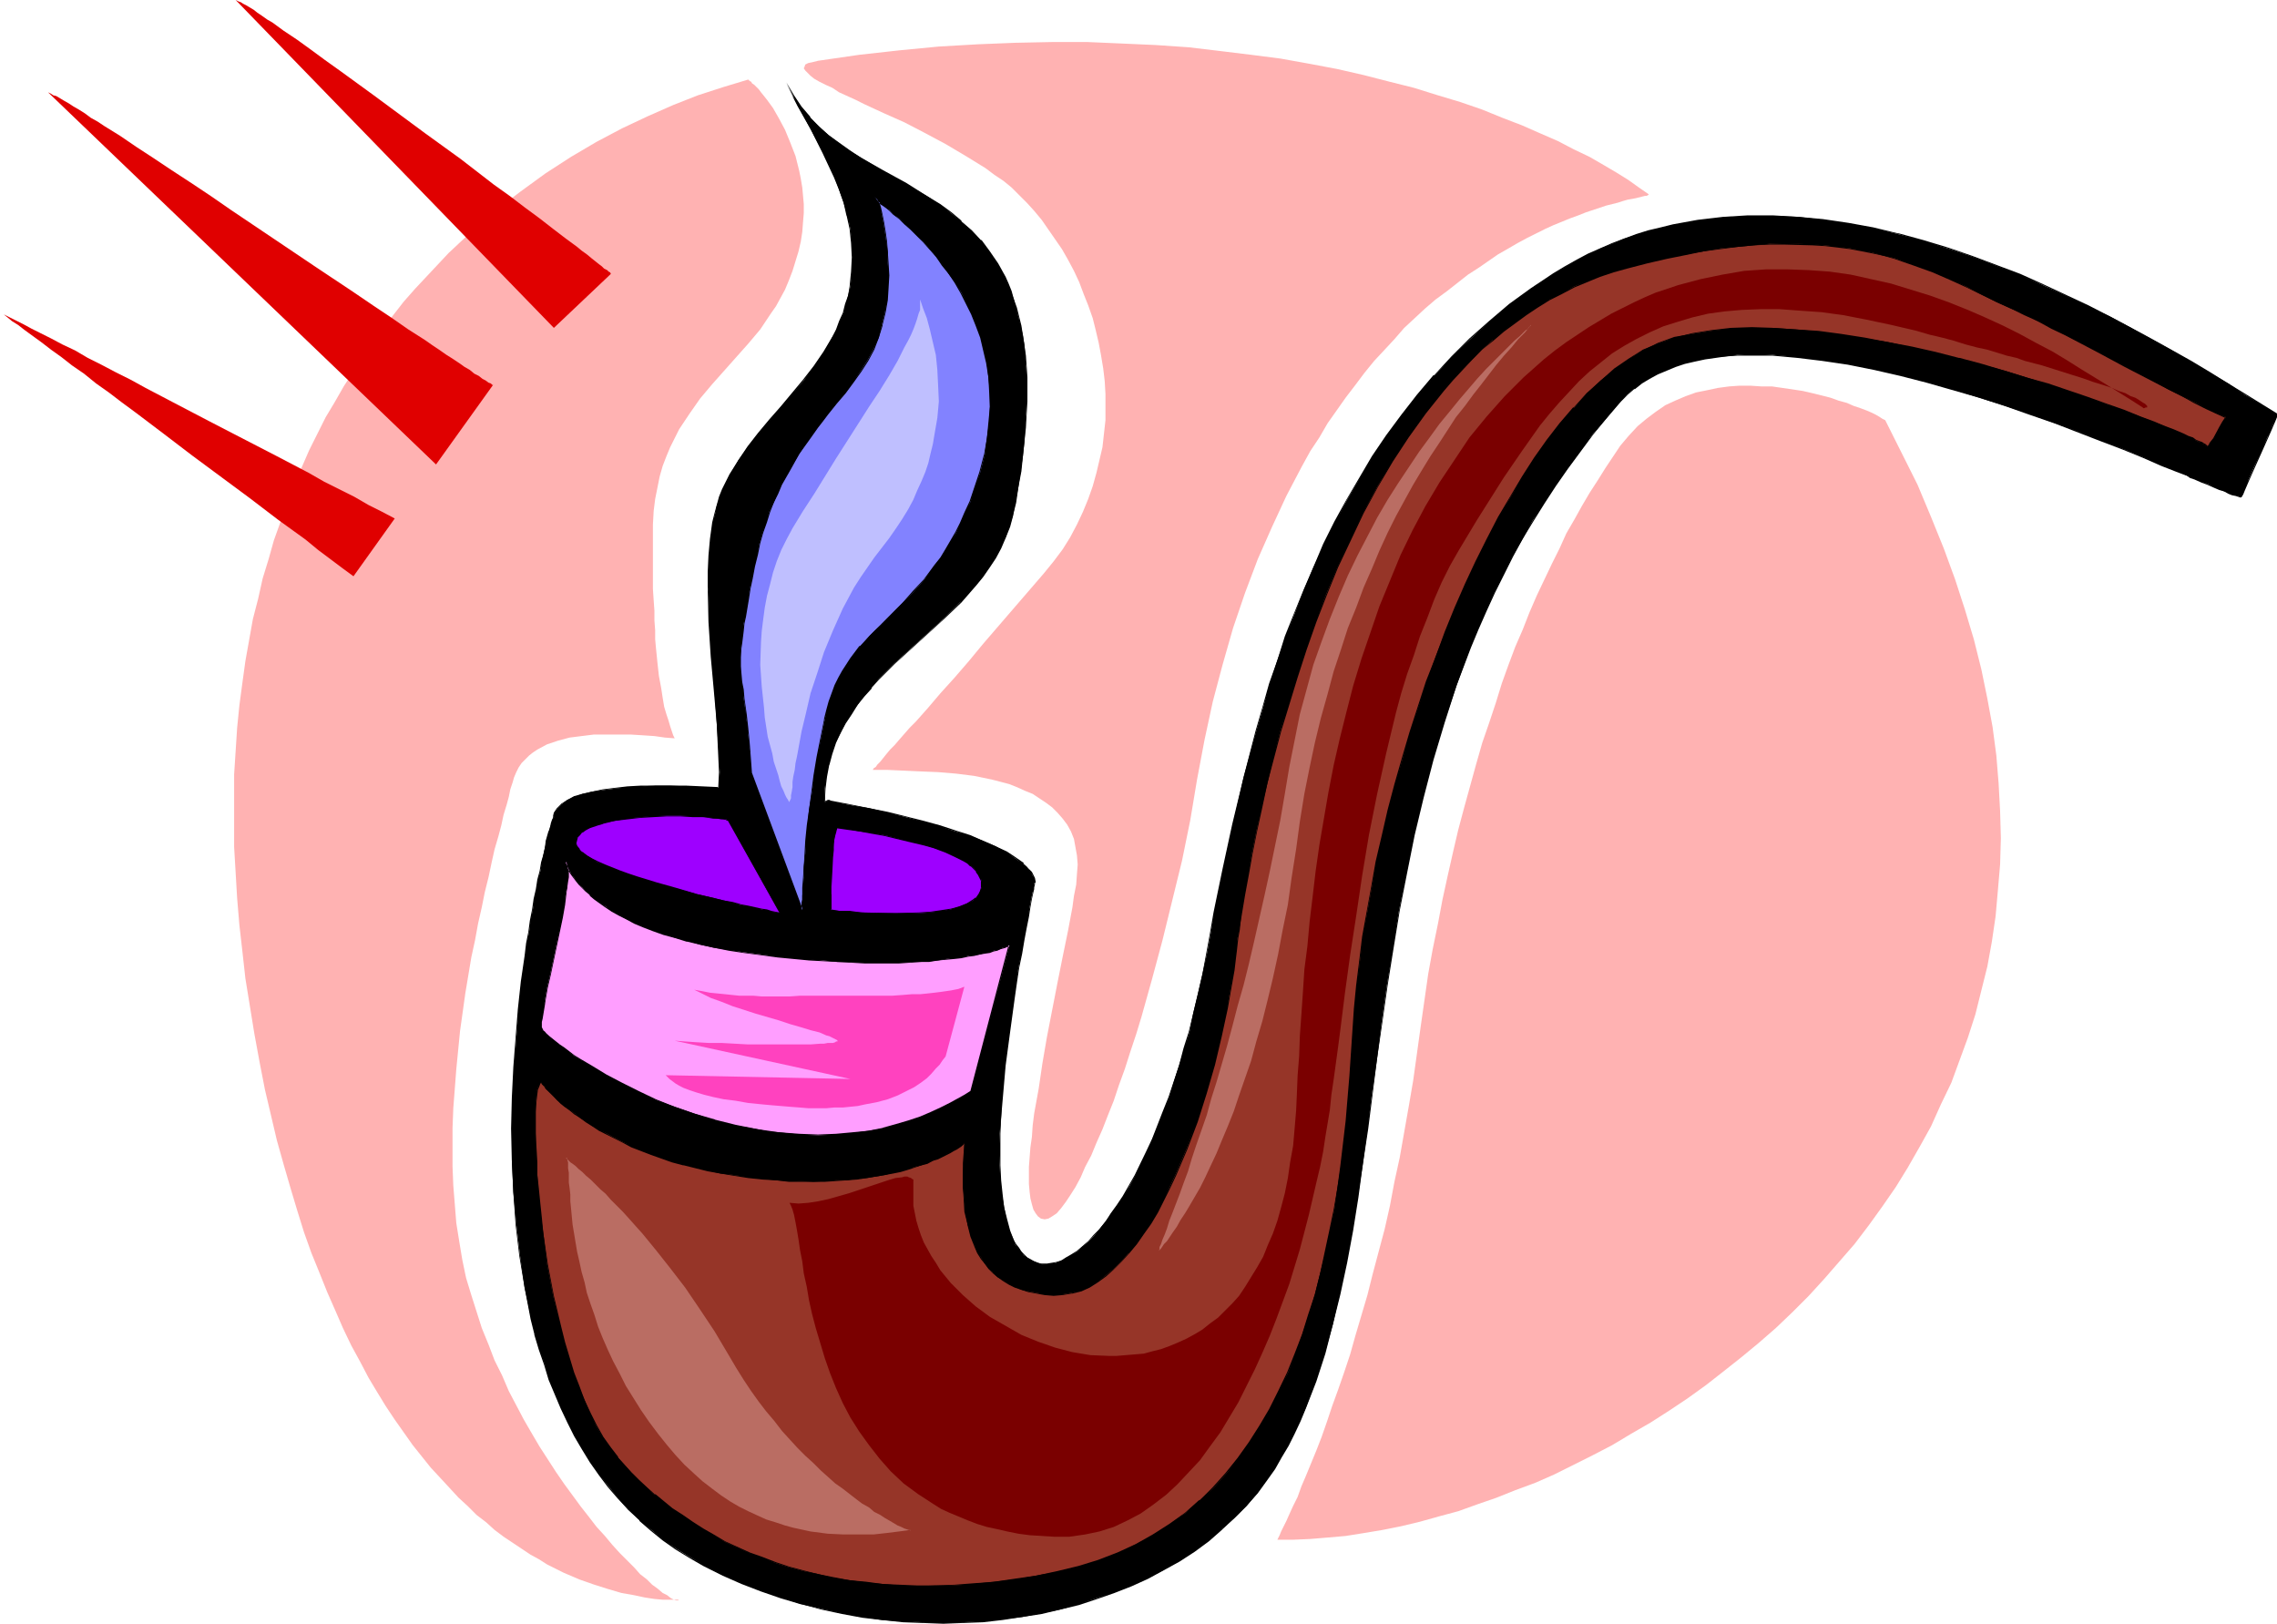
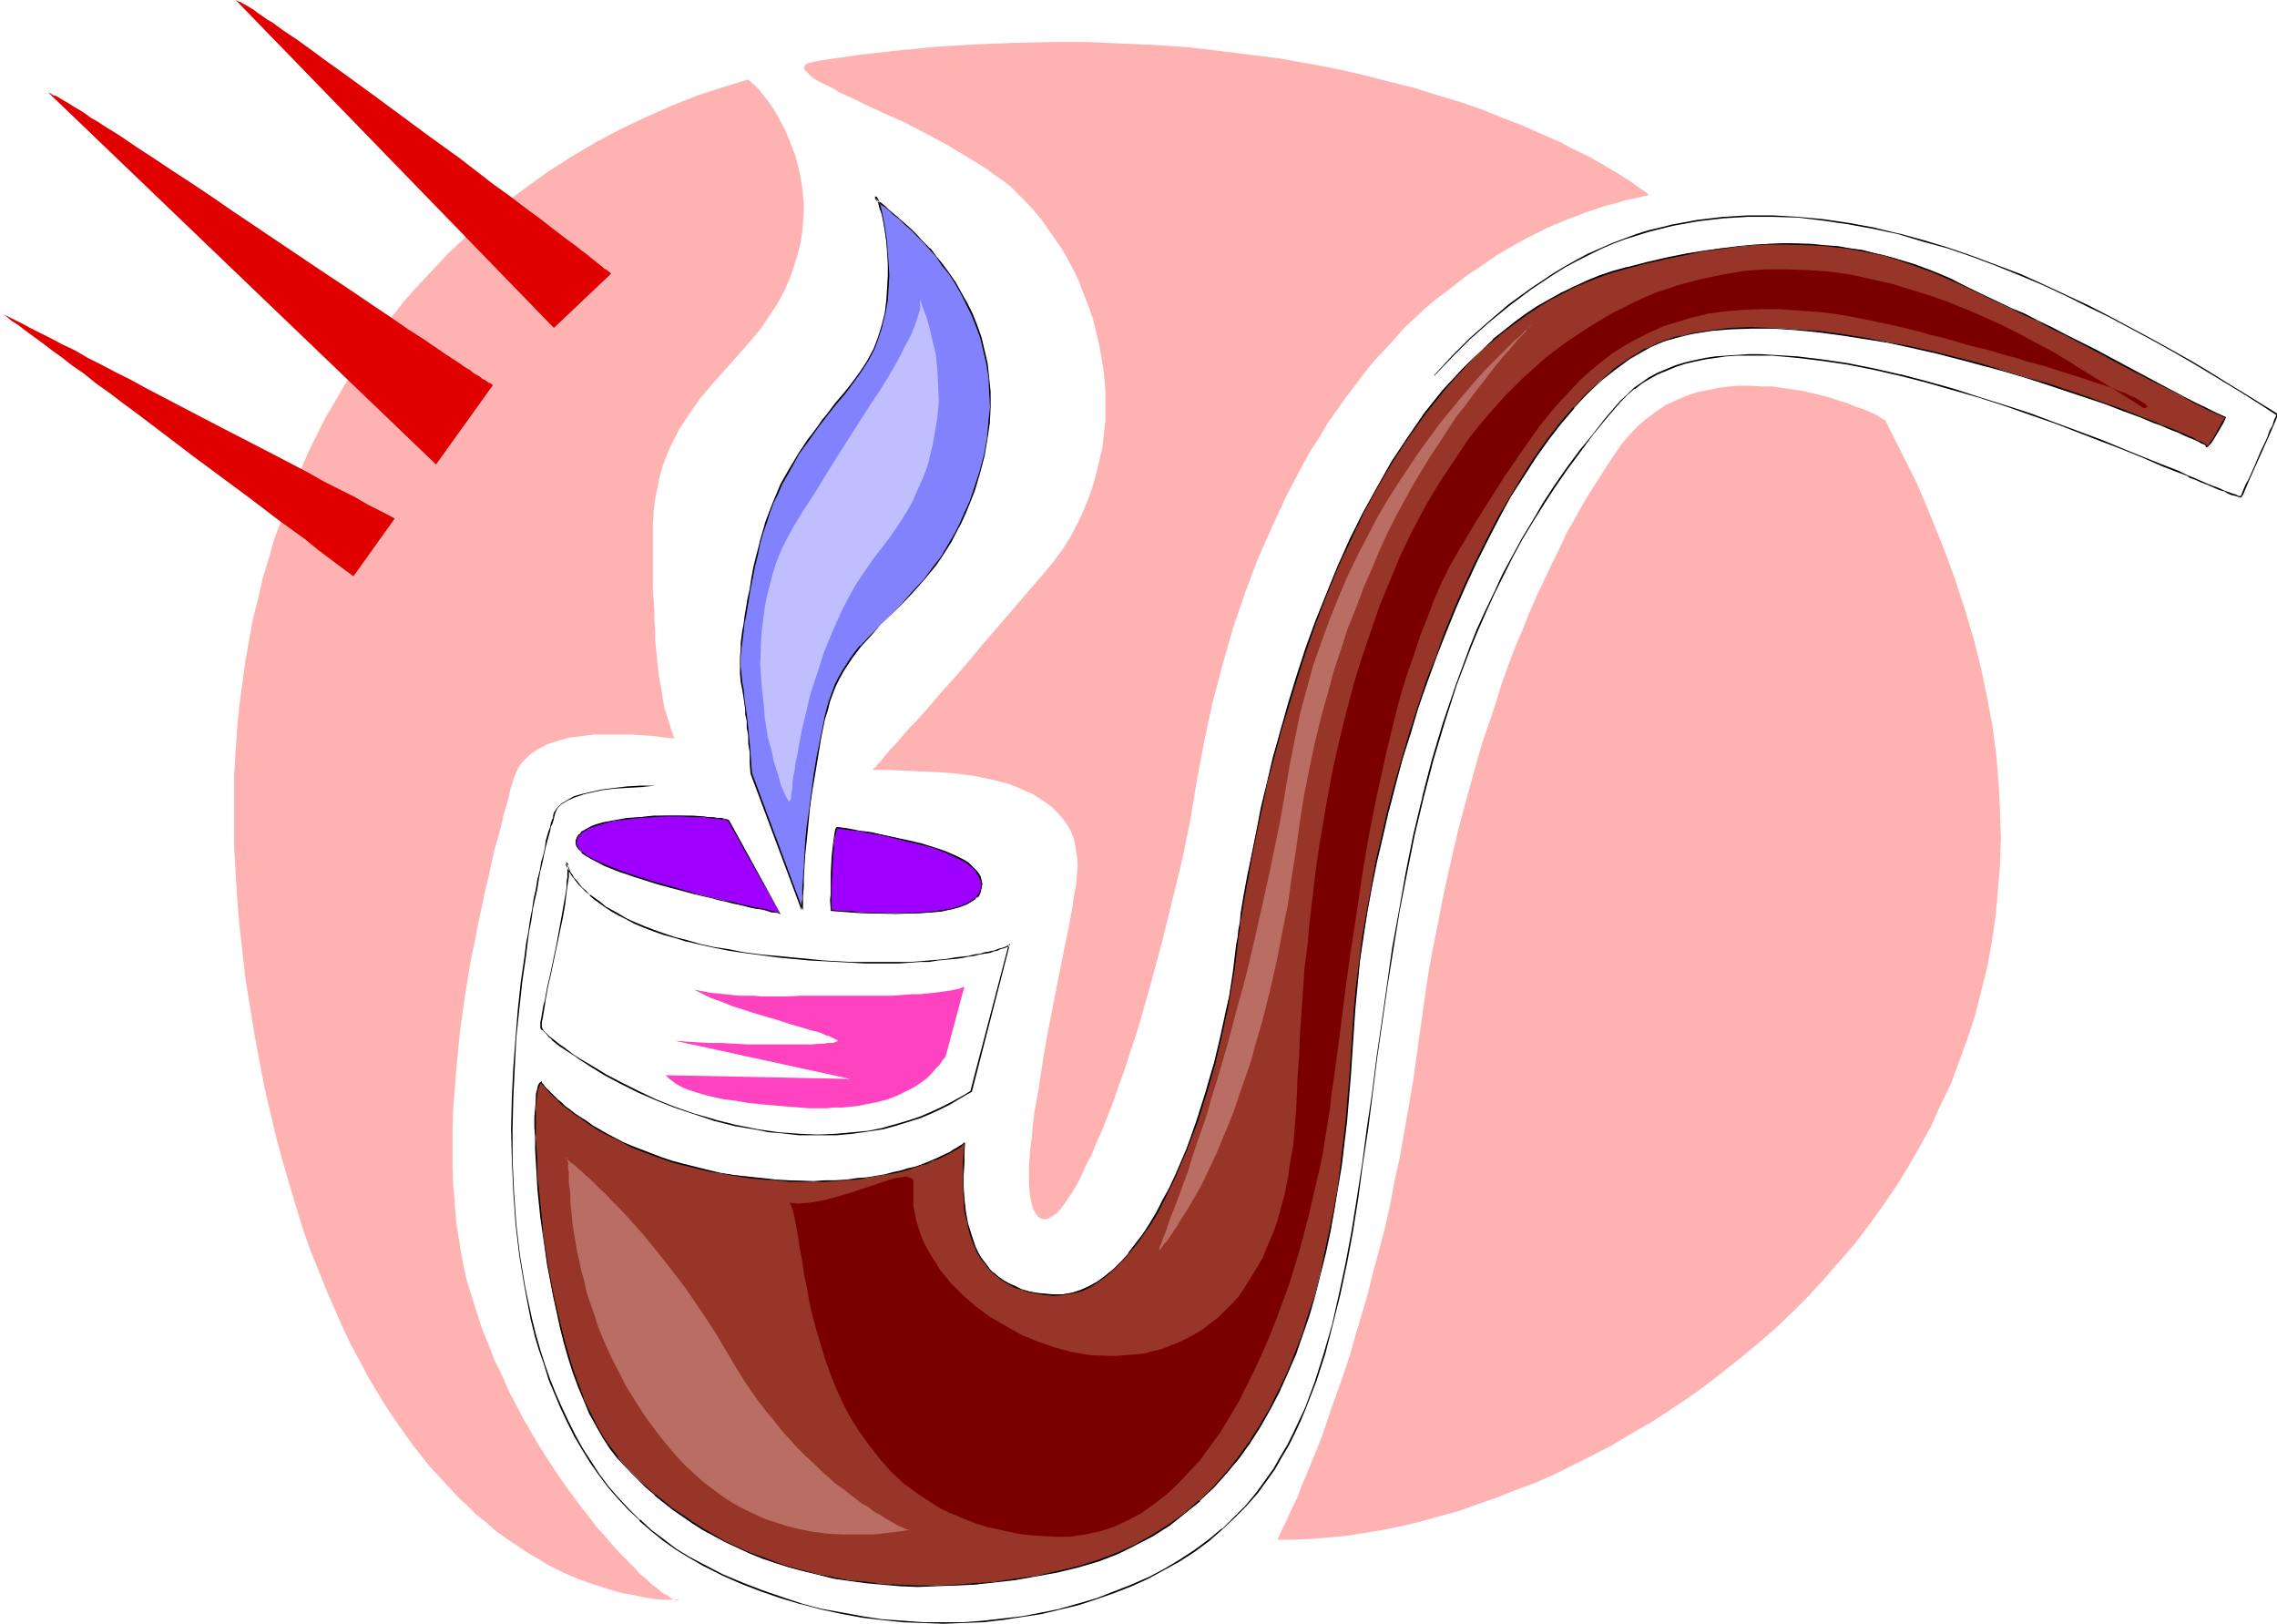
<svg xmlns="http://www.w3.org/2000/svg" xmlns:ns1="http://sodipodi.sourceforge.net/DTD/sodipodi-0.dtd" xmlns:ns2="http://www.inkscape.org/namespaces/inkscape" version="1.0" width="129.724mm" height="92.505mm" id="svg26" ns1:docname="Pipe 36.wmf">
  <ns1:namedview id="namedview26" pagecolor="#ffffff" bordercolor="#000000" borderopacity="0.25" ns2:showpageshadow="2" ns2:pageopacity="0.0" ns2:pagecheckerboard="0" ns2:deskcolor="#d1d1d1" ns2:document-units="mm" />
  <defs id="defs1">
    <pattern id="WMFhbasepattern" patternUnits="userSpaceOnUse" width="6" height="6" x="0" y="0" />
  </defs>
-   <path style="fill:#000000;fill-opacity:1;fill-rule:evenodd;stroke:none" d="m 119.261,176.104 h -0.162 v 0.323 l -0.162,0.323 -0.162,0.646 -0.323,0.646 -0.162,0.969 -0.323,0.969 -0.323,1.293 -0.323,1.293 -0.323,1.454 -0.323,1.616 -0.323,1.939 -0.485,1.777 -0.323,2.1 -0.485,2.1 -0.323,2.262 -0.485,2.423 -0.323,2.423 -0.485,2.423 -0.323,2.747 -0.808,5.493 -0.646,5.978 -0.485,6.139 -0.485,6.301 -0.323,6.624 -0.162,6.624 v 6.786 l 0.323,6.947 0.646,6.947 0.808,6.786 0.97,6.786 1.454,6.786 0.808,3.231 0.97,3.393 1.131,3.231 0.97,3.231 1.293,3.07 1.293,3.07 1.454,2.908 1.454,3.07 1.616,2.747 1.778,2.747 1.778,2.747 2.101,2.585 2.101,2.585 2.101,2.423 2.424,2.262 2.586,2.1 2.586,2.1 2.747,1.939 2.909,1.777 3.07,1.777 4.04,2.1 4.202,1.777 4.202,1.616 4.202,1.454 4.363,1.454 4.202,0.969 4.525,0.969 4.363,0.808 4.202,0.646 4.525,0.323 4.363,0.162 4.363,0.162 4.202,-0.162 4.363,-0.162 4.202,-0.485 4.202,-0.485 4.202,-0.808 4.04,-0.808 3.878,-1.131 3.878,-1.293 3.878,-1.293 3.717,-1.454 3.555,-1.616 3.394,-1.777 3.394,-1.939 3.07,-2.1 3.07,-2.262 2.909,-2.423 2.747,-2.423 2.586,-2.585 2.262,-2.747 2.101,-2.908 1.616,-2.423 1.454,-2.423 1.454,-2.585 1.293,-2.585 1.293,-2.585 1.293,-2.908 2.101,-5.655 1.939,-5.978 1.778,-6.301 1.454,-6.463 1.454,-6.786 1.293,-6.947 1.131,-7.109 1.131,-7.27 0.97,-7.432 0.97,-7.593 1.131,-7.755 0.97,-7.755 1.131,-7.917 1.293,-8.078 1.293,-7.917 1.616,-8.24 1.616,-8.078 1.939,-8.078 2.101,-8.078 2.424,-8.078 2.747,-8.078 2.909,-8.078 1.616,-3.878 1.778,-4.039 1.778,-3.878 1.939,-3.878 1.939,-3.878 2.262,-3.878 2.101,-3.878 2.424,-3.716 2.424,-3.878 2.586,-3.554 2.747,-3.716 2.747,-3.716 3.07,-3.554 2.909,-3.554 1.454,-1.454 1.454,-1.293 1.616,-1.131 1.616,-1.131 1.939,-0.969 1.778,-0.808 1.939,-0.808 2.101,-0.646 2.101,-0.485 2.262,-0.485 2.262,-0.323 2.262,-0.162 2.424,-0.323 h 2.424 2.586 2.586 l 5.333,0.485 5.333,0.646 5.494,0.808 5.656,1.131 5.656,1.293 5.656,1.454 5.656,1.616 5.656,1.777 5.656,1.777 5.333,1.777 5.333,1.939 5.01,1.777 5.01,1.939 4.525,1.777 4.363,1.777 4.04,1.777 3.717,1.454 1.778,0.808 0.808,0.323 0.808,0.323 1.454,0.646 1.454,0.485 1.293,0.646 1.131,0.485 1.131,0.485 0.808,0.323 0.97,0.323 0.646,0.162 0.485,0.162 0.485,0.162 h 0.162 0.162 l 0.162,-0.485 0.323,-0.969 0.485,-0.969 0.485,-1.293 0.646,-1.454 0.646,-1.454 1.454,-3.07 1.293,-3.07 0.646,-1.293 0.485,-1.293 0.485,-0.969 0.323,-0.808 0.162,-0.485 v -0.162 h -0.162 l -3.232,-2.1 -3.555,-2.1 -3.555,-2.423 -3.878,-2.262 -4.04,-2.423 -4.202,-2.423 -4.363,-2.423 -4.363,-2.423 -4.525,-2.423 -4.848,-2.262 -4.686,-2.262 -5.01,-2.262 -5.01,-2.262 -5.01,-1.939 -5.171,-1.939 -5.333,-1.777 -5.171,-1.616 -5.494,-1.454 -5.333,-1.293 -5.333,-0.969 -5.494,-0.808 -5.333,-0.646 -5.494,-0.162 h -5.333 l -5.333,0.323 -5.494,0.646 -5.333,0.969 -2.586,0.646 -2.586,0.646 -2.747,0.808 -2.586,0.808 -2.586,1.131 -2.424,0.969 -2.586,1.293 -2.586,1.293 -2.586,1.454 -2.424,1.454 -4.848,3.231 -4.525,3.393 -4.363,3.554 -4.202,3.878 -4.04,3.878 -3.717,4.039 -3.555,4.201 -3.394,4.201 -3.232,4.524 -3.07,4.524 -2.747,4.524 -2.747,4.685 -2.586,4.847 -2.424,4.847 -2.262,4.847 -2.101,5.008 -1.939,5.008 -1.939,5.008 -1.778,5.008 -1.616,5.008 -1.454,5.17 -1.454,5.008 -2.747,10.017 -2.262,10.017 -2.101,9.694 -0.97,4.685 -0.97,4.685 -0.808,4.685 -0.808,4.362 -0.97,4.362 -0.97,4.201 -0.97,4.039 -0.808,4.039 -1.131,3.716 -1.131,3.554 -1.131,3.554 -0.97,3.231 -1.293,3.231 -1.131,3.07 -1.293,2.908 -1.131,2.747 -1.293,2.423 -1.131,2.423 -1.293,2.423 -1.293,2.1 -1.293,1.939 -1.293,1.939 -1.293,1.616 -1.293,1.616 -1.131,1.454 -1.293,1.293 -1.131,0.969 -1.293,1.131 -1.131,0.808 -1.131,0.646 -1.131,0.485 -1.131,0.485 -0.97,0.162 -0.97,0.162 h -1.131 l -0.808,-0.323 -0.808,-0.323 -0.808,-0.323 -0.646,-0.485 -0.808,-0.485 -0.485,-0.808 -0.646,-0.646 -0.646,-0.808 -0.323,-0.969 -0.97,-2.1 -0.646,-2.423 -0.485,-2.585 -0.485,-2.747 -0.323,-3.07 -0.162,-3.231 v -3.393 -3.393 l 0.323,-3.554 0.162,-3.716 0.646,-7.432 0.97,-7.27 0.485,-3.554 0.485,-3.554 0.485,-3.393 0.485,-3.231 0.646,-3.07 0.485,-2.908 0.485,-2.585 0.485,-2.423 0.323,-2.1 0.323,-1.777 0.323,-1.454 0.162,-0.646 0.162,-0.646 v -0.323 -0.323 l 0.162,-0.162 v -0.162 l -0.162,-0.646 -0.323,-0.646 -0.323,-0.646 -0.485,-0.646 -0.485,-0.646 -0.808,-0.646 -1.616,-1.131 -1.939,-1.293 -2.262,-1.293 -2.586,-1.131 -2.909,-1.131 -3.232,-0.969 -3.394,-1.131 -3.555,-0.969 -3.717,-0.969 -3.878,-0.969 -4.04,-0.969 -4.04,-0.646 -4.202,-0.808 -0.323,-0.162 h -0.323 l -0.162,0.162 h -0.162 l -0.323,0.162 v -2.908 l 0.323,-2.585 0.485,-2.585 0.646,-2.423 0.808,-2.262 1.131,-2.1 0.97,-2.1 1.293,-2.1 1.454,-1.939 1.293,-1.777 1.616,-1.939 1.616,-1.777 3.394,-3.393 3.555,-3.231 7.272,-6.624 3.394,-3.393 3.232,-3.554 1.616,-1.939 1.293,-1.939 1.293,-2.1 1.131,-2.1 1.131,-2.262 0.808,-2.262 0.808,-2.585 0.485,-2.585 0.646,-3.393 0.485,-3.393 0.485,-3.231 0.323,-3.07 0.162,-3.07 0.162,-2.908 0.162,-2.747 V 83.852 81.267 l -0.162,-2.423 -0.162,-2.262 -0.162,-2.262 -0.323,-2.1 -0.485,-2.1 -0.485,-1.939 -0.485,-1.777 -0.485,-1.939 -0.646,-1.616 -0.646,-1.616 -0.646,-1.616 -1.616,-2.747 -1.778,-2.747 -1.778,-2.262 -2.101,-2.262 -2.101,-1.939 -2.262,-1.777 -2.262,-1.777 -2.424,-1.616 -5.01,-2.908 -4.848,-2.747 -4.848,-2.908 -2.424,-1.454 -2.262,-1.616 -2.262,-1.777 -2.101,-1.777 -1.939,-2.1 -1.939,-2.262 -1.616,-2.423 -1.454,-2.585 2.424,4.847 2.747,5.008 2.747,5.17 2.424,5.17 0.97,2.747 0.97,2.747 0.808,2.747 0.646,2.908 0.323,3.07 0.162,3.07 -0.162,3.07 -0.323,3.231 -0.485,1.939 -0.485,1.939 -0.485,1.777 -0.808,1.777 -0.646,1.777 -0.97,1.616 -1.778,3.231 -2.101,3.07 -2.262,3.07 -4.848,5.655 -2.424,2.908 -2.424,2.747 -2.262,2.908 -2.101,2.908 -1.778,3.07 -1.616,3.393 -0.646,1.616 -0.646,1.777 -0.323,1.616 -0.485,1.939 -0.485,3.554 -0.323,3.554 -0.162,3.554 v 3.716 l 0.162,7.109 0.485,7.432 0.646,7.109 0.485,7.27 0.485,6.947 0.162,3.554 -0.162,3.393 -3.555,-0.162 -3.555,-0.162 -3.394,-0.162 h -3.232 l -3.07,0.162 -2.909,0.162 -2.747,0.323 -2.586,0.323 -2.262,0.323 -2.101,0.485 -1.778,0.646 -1.454,0.646 -1.293,0.969 -0.808,0.808 -0.323,0.485 -0.323,0.485 -0.162,0.646 z" id="path1" />
  <path style="fill:#000000;fill-opacity:1;fill-rule:evenodd;stroke:none" d="m 119.099,176.104 0.162,-0.162 h -0.162 l -0.162,0.485 v -0.162 l -0.323,0.969 -0.162,0.808 v 0 l -0.323,0.969 v -0.162 l -0.323,1.131 -0.323,1.131 v 0.162 l -0.162,1.293 -0.323,1.454 -0.485,1.616 -0.323,1.939 -0.485,1.777 -0.323,2.1 -0.485,2.1 -0.323,2.262 -0.485,2.423 -0.323,2.423 -0.485,2.423 -0.323,2.747 -0.808,5.493 -0.646,5.978 -0.485,6.139 -0.485,6.301 -0.323,6.624 -0.162,6.624 0.162,6.786 0.323,6.947 0.485,6.947 0.808,6.786 1.131,6.786 1.293,6.786 0.808,3.231 v 0.162 l 0.97,3.231 1.131,3.231 0.97,3.231 1.293,3.07 1.293,3.07 1.454,3.07 1.454,2.908 1.616,2.747 1.778,2.908 1.939,2.747 1.939,2.585 2.101,2.423 v 0 l 2.262,2.423 2.424,2.262 v 0.162 l 2.424,2.1 2.586,2.1 2.747,1.939 2.909,1.777 3.07,1.777 4.202,2.1 4.04,1.777 4.202,1.616 4.202,1.454 4.363,1.293 h 0.162 l 4.202,1.131 4.525,0.969 4.363,0.808 4.202,0.485 4.525,0.485 4.363,0.162 4.363,0.162 4.202,-0.162 4.363,-0.162 4.202,-0.485 4.202,-0.646 4.202,-0.646 4.04,-0.969 v 0 l 4.04,-0.969 3.878,-1.293 3.717,-1.293 3.717,-1.454 3.555,-1.616 3.555,-1.939 3.232,-1.777 3.232,-2.1 3.07,-2.262 2.747,-2.423 v 0 l 2.747,-2.585 2.586,-2.585 v 0 l 2.424,-2.747 2.101,-2.908 1.616,-2.262 1.454,-2.585 1.454,-2.423 1.293,-2.585 1.293,-2.747 1.131,-2.747 2.262,-5.816 1.939,-5.978 1.616,-6.301 v 0 l 1.616,-6.463 1.454,-6.786 1.293,-6.947 1.131,-7.109 0.97,-7.27 1.131,-7.432 0.97,-7.593 0.97,-7.755 1.131,-7.755 1.131,-7.917 1.293,-8.078 1.293,-7.917 1.616,-8.24 1.616,-8.078 1.939,-8.078 v 0 l 2.101,-8.078 2.424,-8.078 2.586,-8.078 3.07,-8.078 1.616,-3.878 1.778,-4.039 1.778,-3.878 1.939,-3.878 1.939,-3.878 2.101,-3.878 2.262,-3.716 2.424,-3.878 2.424,-3.716 2.586,-3.716 2.747,-3.716 2.747,-3.716 2.909,-3.554 3.07,-3.554 v 0 l 1.454,-1.454 1.454,-1.293 v 0.162 l 1.616,-1.293 1.616,-0.969 1.778,-0.969 1.939,-0.808 1.939,-0.808 1.939,-0.646 v 0 l 2.101,-0.485 2.262,-0.485 2.262,-0.323 2.262,-0.323 2.424,-0.162 h 2.424 2.586 2.586 l 5.333,0.485 5.333,0.646 5.494,0.808 5.656,1.131 5.656,1.293 v 0 l 5.656,1.454 5.656,1.616 5.656,1.616 5.494,1.777 5.494,1.939 5.171,1.777 10.019,3.878 4.686,1.777 4.363,1.777 4.04,1.777 3.717,1.454 1.778,0.646 0.646,0.485 0.97,0.323 1.454,0.646 1.293,0.485 1.454,0.646 1.131,0.485 1.131,0.323 0.808,0.485 0.808,0.323 0.808,0.162 0.485,0.162 0.485,0.162 h 0.162 l 0.162,-0.162 0.323,-0.485 0.323,-0.808 0.485,-1.131 0.485,-1.131 0.646,-1.454 0.646,-1.454 1.454,-3.231 1.293,-2.908 0.646,-1.454 0.485,-1.131 0.485,-1.131 0.323,-0.808 v 0 -0.485 -0.162 -0.162 l -3.394,-2.1 -3.394,-2.1 -3.717,-2.262 -3.878,-2.423 -4.04,-2.423 -4.04,-2.262 -4.363,-2.423 -4.525,-2.423 -4.525,-2.423 -4.686,-2.423 -4.848,-2.262 -4.848,-2.262 -5.01,-2.262 -5.171,-1.939 -5.171,-1.939 -5.171,-1.777 -5.333,-1.616 -5.333,-1.454 h -0.162 l -5.333,-1.293 -5.333,-0.969 -5.494,-0.808 -5.333,-0.485 -5.494,-0.323 h -5.333 l -5.333,0.323 -5.494,0.646 -5.333,0.969 -2.586,0.646 v 0 l -2.747,0.646 -2.586,0.808 -2.586,0.969 -2.586,0.969 -2.586,1.131 -2.586,1.131 -2.424,1.293 -2.586,1.454 -2.424,1.454 -4.848,3.231 -4.686,3.393 -4.363,3.716 v 0 l -4.202,3.716 -3.878,3.878 -3.717,4.039 0.162,0.162 h -0.162 l 3.878,-4.039 3.878,-3.878 4.202,-3.716 v 0 l 4.363,-3.554 4.525,-3.393 4.848,-3.231 2.586,-1.616 2.424,-1.293 2.586,-1.293 2.586,-1.293 2.586,-1.131 2.586,-0.969 2.586,-0.808 2.586,-0.808 2.586,-0.646 v 0 l 2.586,-0.646 5.333,-0.969 5.494,-0.646 5.333,-0.323 h 5.333 l 5.494,0.162 5.333,0.646 5.494,0.808 5.333,0.969 5.333,1.131 v 0 l 5.333,1.616 5.333,1.454 5.171,1.777 5.171,1.939 5.171,2.1 5.01,2.1 4.848,2.262 4.848,2.423 4.686,2.262 4.525,2.423 4.525,2.423 4.363,2.423 4.202,2.423 4.04,2.423 3.717,2.262 3.717,2.262 3.555,2.262 3.232,2.1 v -0.162 0.162 -0.162 0.162 l -0.162,0.485 v 0 l -0.323,0.646 -0.323,1.131 -0.646,1.131 -0.485,1.454 -1.454,3.07 -1.293,3.07 -0.646,1.454 -0.646,1.454 -0.646,1.131 -0.485,1.131 -0.323,0.808 -0.162,0.485 v 0 0 0 h -0.162 v 0 h -0.323 l -0.646,-0.323 -0.646,-0.162 -0.808,-0.323 -0.97,-0.323 -0.97,-0.485 -1.293,-0.485 -1.293,-0.485 -1.454,-0.646 -1.454,-0.646 -0.808,-0.323 -0.808,-0.323 -1.616,-0.808 -3.717,-1.454 -4.04,-1.616 -4.363,-1.777 -4.686,-1.939 -10.019,-3.716 -5.171,-1.939 -5.494,-1.777 -5.656,-1.777 -5.494,-1.777 -5.818,-1.616 -5.494,-1.454 h -0.162 l -5.656,-1.293 -5.656,-1.131 -5.494,-0.808 -5.333,-0.646 -5.333,-0.323 -2.586,-0.162 h -2.586 l -2.424,0.162 -2.424,0.162 -2.262,0.162 -2.262,0.323 -2.262,0.485 -2.101,0.485 v 0 l -2.101,0.646 -1.939,0.808 -1.939,0.808 -1.778,0.969 -1.616,1.131 -1.616,1.131 v 0 l -1.454,1.454 -1.454,1.293 v 0 l -3.07,3.554 -2.909,3.716 -2.909,3.554 -2.747,3.716 -2.586,3.716 -2.424,3.716 -2.262,3.878 -2.262,3.716 -2.101,3.878 -2.101,3.878 -1.778,3.878 -1.939,4.039 -1.778,3.878 -1.616,4.039 -2.909,7.917 -2.747,8.078 -2.424,8.078 -2.101,8.078 v 0.162 l -1.939,8.078 -1.616,8.078 -1.454,8.24 -1.454,7.917 -1.131,8.078 -1.131,7.917 -1.131,7.755 -0.97,7.755 -1.131,7.593 -0.97,7.432 -1.131,7.27 -1.131,7.109 -1.293,6.947 -1.454,6.786 -1.454,6.463 v 0 l -1.778,6.139 -1.939,6.139 -2.101,5.655 -1.293,2.747 -1.293,2.747 -1.293,2.585 -1.454,2.423 -1.454,2.585 -1.616,2.262 -2.101,2.908 -2.262,2.747 v 0 l -2.586,2.585 -2.586,2.585 v -0.162 l -2.909,2.423 -3.07,2.262 -3.232,2.1 -3.232,1.939 -3.394,1.777 -3.717,1.616 -3.717,1.454 -3.717,1.454 -3.878,1.131 -4.04,1.131 h 0.162 l -4.04,0.808 -4.202,0.808 -4.202,0.485 -4.202,0.485 -4.363,0.323 h -4.202 -4.363 l -4.363,-0.323 -4.525,-0.323 -4.202,-0.646 -4.363,-0.808 -4.525,-0.808 -4.202,-1.131 v 0 l -4.363,-1.454 -4.202,-1.454 -4.202,-1.616 -4.202,-1.777 -4.04,-2.1 -3.07,-1.616 -2.909,-1.777 -2.747,-2.1 -2.586,-1.939 -2.424,-2.262 v 0.162 l -2.424,-2.423 -2.262,-2.423 v 0 l -2.101,-2.423 -1.939,-2.585 -1.778,-2.747 -1.778,-2.747 -1.616,-2.908 -1.454,-2.908 -1.454,-3.07 -1.293,-2.908 -1.293,-3.231 -1.131,-3.231 -0.97,-3.07 -0.97,-3.393 v 0 l -0.808,-3.231 -1.454,-6.786 -1.131,-6.786 -0.808,-6.786 -0.485,-6.947 -0.323,-6.947 v -6.786 l 0.162,-6.624 0.323,-6.624 0.323,-6.301 0.646,-6.139 0.646,-5.978 0.808,-5.493 0.323,-2.747 0.323,-2.423 0.485,-2.423 0.323,-2.423 0.485,-2.262 0.485,-2.1 0.323,-2.1 0.323,-1.777 0.485,-1.939 0.323,-1.616 0.323,-1.454 0.323,-1.293 v 0 l 0.323,-1.131 0.323,-1.131 v 0 l 0.162,-0.969 v 0 l 0.323,-0.646 0.323,-0.969 v 0 -0.323 l -0.162,0.162 h 0.162 z" id="path2" />
-   <path style="fill:#000000;fill-opacity:1;fill-rule:evenodd;stroke:none" d="m 308.817,80.782 h -0.162 l -3.555,4.201 -3.394,4.362 -3.232,4.362 -3.07,4.524 -2.747,4.685 -2.747,4.685 -2.586,4.685 -2.424,4.847 -2.101,5.008 -2.101,4.847 -2.101,5.17 -1.939,4.847 -1.616,5.17 -1.778,5.008 -1.454,5.17 -1.454,5.008 -2.586,10.017 v 0 l -2.424,10.017 -2.101,9.694 -0.97,4.685 -0.97,4.685 -0.808,4.685 -0.808,4.362 -0.808,4.362 -0.97,4.201 -0.97,4.039 -0.97,4.039 v 0 l -1.131,3.554 -0.97,3.716 -1.131,3.393 -1.131,3.393 -1.293,3.231 -1.131,2.908 -1.131,2.908 -1.293,2.747 -2.424,5.008 -1.293,2.262 -1.293,2.262 -1.293,1.939 -1.293,1.777 -1.131,1.777 -1.293,1.616 v 0 l -1.293,1.293 -1.131,1.293 -1.293,1.131 v 0 l -1.131,0.969 -1.293,0.808 -1.131,0.646 -0.97,0.646 -1.131,0.323 v 0 l -0.97,0.162 -0.97,0.162 h -1.131 l -0.808,-0.162 v 0 l -0.808,-0.323 -0.808,-0.485 -0.646,-0.323 -0.646,-0.646 v 0 l -0.646,-0.646 -0.485,-0.808 -0.646,-0.808 -0.485,-0.808 -0.808,-2.1 -0.646,-2.423 v 0 l -0.646,-2.585 -0.323,-2.747 -0.323,-3.07 -0.162,-3.231 v -3.393 -3.393 l 0.162,-3.554 0.323,-3.716 0.646,-7.432 0.97,-7.27 0.485,-3.554 0.485,-3.554 0.485,-3.393 0.485,-3.231 0.646,-3.07 0.485,-2.908 0.485,-2.585 0.485,-2.423 0.323,-2.1 0.323,-1.777 0.323,-1.454 0.162,-0.646 v -0.646 0.162 l 0.162,-0.485 v -0.323 0 l 0.162,-0.162 v -0.162 l -0.162,-0.808 -0.323,-0.646 -0.323,-0.646 -0.485,-0.485 v 0 l -0.646,-0.646 -0.646,-0.646 v -0.162 l -1.616,-1.131 -1.939,-1.292 -2.424,-1.131 -2.586,-1.131 -2.909,-1.293 -3.07,-0.969 -3.394,-1.131 -3.555,-0.969 -3.878,-0.969 v 0 l -3.878,-0.969 -4.04,-0.808 -4.04,-0.808 -4.202,-0.808 v 0 l -0.323,-0.162 h -0.323 l -0.323,0.162 h 0.162 -0.162 l -0.485,0.162 0.162,0.162 0.162,-2.908 0.323,-2.585 0.485,-2.585 v 0.162 l 0.646,-2.423 0.808,-2.423 0.97,-2.1 1.131,-2.1 1.293,-1.939 1.293,-2.1 1.454,-1.777 1.616,-1.777 h -0.162 l 1.616,-1.777 3.394,-3.393 10.827,-9.855 3.555,-3.393 v 0 l 3.232,-3.716 1.454,-1.777 1.454,-2.1 1.293,-1.939 1.131,-2.1 0.97,-2.262 0.97,-2.423 0.646,-2.423 v -0.162 l 0.646,-2.585 0.485,-3.393 0.646,-3.393 0.323,-3.231 0.323,-3.07 0.323,-3.07 0.162,-2.908 0.162,-2.747 V 83.852 81.267 l -0.162,-2.423 -0.162,-2.262 -0.323,-2.262 -0.323,-2.1 -0.323,-2.1 -0.485,-1.939 v 0 l -0.485,-1.939 -0.646,-1.777 -0.485,-1.777 -0.646,-1.616 -0.646,-1.454 -1.616,-2.908 -1.778,-2.585 -1.778,-2.423 h -0.162 l -1.939,-2.1 -2.262,-1.939 v -0.162 l -2.101,-1.777 -2.424,-1.777 -2.424,-1.454 -4.848,-3.07 -5.01,-2.747 -4.848,-2.747 -2.424,-1.616 -2.262,-1.616 -2.262,-1.616 -2.101,-1.939 v 0 l -1.939,-1.939 h 0.162 l -1.939,-2.262 -1.616,-2.423 -1.616,-2.747 -0.162,0.162 2.586,5.008 2.747,4.847 2.586,5.17 2.424,5.17 1.131,2.747 0.97,2.747 0.646,2.908 v -0.162 l 0.646,2.908 0.323,3.07 0.162,3.07 -0.162,3.07 -0.323,3.231 -0.323,1.939 v 0 l -0.646,1.777 -0.485,1.939 -0.808,1.777 -0.646,1.777 -0.808,1.616 -1.939,3.231 -2.101,3.07 -2.262,2.908 -4.848,5.816 -2.424,2.747 -2.424,2.908 -2.262,2.908 -1.939,2.908 -1.939,3.07 -1.616,3.231 -0.646,1.616 -0.485,1.777 -0.485,1.777 v 0 l -0.485,1.939 -0.485,3.554 -0.323,3.554 -0.162,3.554 v 3.716 l 0.162,7.109 0.485,7.432 0.646,7.109 0.646,7.27 0.323,6.947 0.162,3.554 -0.162,3.393 0.162,-0.162 -7.11,-0.323 h -3.394 -3.232 l -3.07,0.323 3.07,-0.162 h 3.232 l 3.394,0.162 7.272,0.323 v -3.554 -3.554 l -0.485,-6.947 -0.485,-7.27 -0.646,-7.109 -0.485,-7.432 -0.323,-7.109 0.162,-3.716 0.162,-3.554 0.323,-3.554 0.485,-3.554 0.323,-1.939 v 0.162 l 0.485,-1.777 0.646,-1.777 0.646,-1.616 1.616,-3.231 1.778,-3.07 2.101,-2.908 2.262,-3.07 2.424,-2.747 2.424,-2.747 4.686,-5.816 2.424,-2.908 2.101,-3.231 1.778,-3.07 0.97,-1.777 0.646,-1.616 0.646,-1.777 0.646,-1.939 0.485,-1.777 v -0.162 l 0.323,-1.939 0.485,-3.231 0.162,-3.07 -0.162,-3.07 -0.485,-3.07 -0.485,-2.908 v 0 l -0.808,-2.747 -0.97,-2.908 -0.97,-2.585 -2.424,-5.332 -2.747,-5.008 -2.747,-5.008 -2.586,-5.008 -0.162,0.162 1.454,2.747 1.778,2.423 1.778,2.262 v 0 l 1.939,1.939 v 0.162 l 2.101,1.777 2.262,1.777 2.262,1.616 2.424,1.454 4.848,2.908 5.01,2.747 5.01,2.908 2.262,1.616 2.424,1.616 2.262,1.939 V 47.661 l 2.101,2.1 1.939,2.1 v 0 l 1.778,2.423 1.778,2.585 1.616,2.908 0.646,1.454 0.646,1.616 0.646,1.777 0.485,1.777 0.646,1.777 v 0 l 0.323,1.939 0.485,2.1 0.323,2.1 0.162,2.262 0.323,2.262 v 2.423 2.585 2.585 2.747 l -0.323,2.908 -0.162,3.07 -0.323,3.07 -0.485,3.231 -0.485,3.393 -0.646,3.393 -0.485,2.585 v 0 l -0.808,2.423 -0.808,2.423 -1.131,2.262 -1.131,2.1 -1.293,1.939 -1.293,2.1 -1.616,1.777 -3.232,3.716 h 0.162 l -3.394,3.393 -10.827,9.855 -3.394,3.393 -1.778,1.777 v 0 l -1.616,1.777 -1.293,1.939 -1.454,1.939 -1.131,1.939 -1.131,2.1 -1.131,2.262 -0.808,2.262 -0.646,2.423 v 0 l -0.485,2.585 -0.162,2.585 -0.162,3.07 0.485,-0.323 v 0 h 0.162 0.162 v 0 h 0.323 -0.162 l 0.323,0.162 4.363,0.646 4.04,0.808 4.04,0.969 3.878,0.808 v 0 l 3.717,1.131 3.555,0.969 3.394,0.969 3.07,1.131 2.909,1.131 2.747,1.131 2.262,1.293 1.939,1.131 1.616,1.293 v -0.162 l 0.646,0.646 0.646,0.646 h -0.162 l 0.485,0.646 0.485,0.646 0.162,0.646 v 0 l 0.162,0.646 v 0.162 -0.162 0.323 0.323 -0.162 l -0.162,0.485 v 0 l -0.162,0.646 v 0.646 l -0.323,1.454 -0.323,1.777 -0.485,2.1 -0.485,2.423 -0.485,2.585 -0.485,2.908 -0.485,3.07 -0.646,3.231 -0.485,3.393 -0.485,3.554 -0.485,3.554 -0.97,7.27 -0.646,7.432 -0.162,3.716 -0.162,3.554 -0.162,3.393 0.162,3.393 v 3.231 l 0.323,3.07 0.485,2.747 0.485,2.585 v 0.162 l 0.646,2.262 0.97,2.1 0.485,0.969 0.485,0.808 0.646,0.808 0.646,0.646 0.646,0.646 0.646,0.485 0.808,0.323 0.808,0.323 h 0.162 l 0.808,0.162 1.131,0.162 0.97,-0.162 0.97,-0.323 h 0.162 l 0.97,-0.323 1.131,-0.485 1.131,-0.646 1.131,-0.969 1.293,-0.969 v 0 l 1.131,-1.131 1.293,-1.293 1.293,-1.454 v 0 l 1.293,-1.454 1.293,-1.777 1.293,-1.777 1.293,-2.1 1.131,-2.1 1.293,-2.262 2.586,-5.008 1.131,-2.747 1.293,-2.908 1.131,-2.908 1.131,-3.231 1.131,-3.393 1.131,-3.393 1.131,-3.716 0.97,-3.716 v 0 l 0.97,-4.039 0.97,-4.039 0.97,-4.201 0.808,-4.362 0.808,-4.362 0.97,-4.685 0.97,-4.685 0.97,-4.685 2.101,-9.694 2.262,-10.017 v 0.162 l 2.586,-10.017 1.454,-5.17 1.616,-5.008 1.616,-5.17 1.778,-5.008 1.778,-5.008 2.101,-5.008 2.101,-4.847 2.262,-5.008 2.424,-4.847 2.424,-4.847 2.747,-4.524 2.909,-4.685 3.07,-4.524 3.232,-4.362 3.394,-4.362 3.555,-4.201 z" id="path3" />
  <path style="fill:#000000;fill-opacity:1;fill-rule:evenodd;stroke:none" d="m 141.077,169.157 h -3.07 l -2.909,0.162 -2.747,0.323 -2.586,0.323 -2.262,0.485 -2.101,0.485 v 0 l -1.778,0.485 -1.454,0.808 -1.293,0.808 -0.97,0.969 -0.323,0.485 -0.323,0.485 -0.162,0.646 v 0.485 l 0.162,0.162 0.162,-0.646 0.162,-0.646 v 0.162 l 0.162,-0.485 0.323,-0.646 v 0 l 0.808,-0.808 v 0 l 1.293,-0.808 1.454,-0.646 1.939,-0.646 h -0.162 l 2.101,-0.485 2.262,-0.485 2.586,-0.323 2.747,-0.162 2.909,-0.162 z" id="path4" />
-   <path style="fill:#ff9eff;fill-opacity:1;fill-rule:evenodd;stroke:none" d="m 122.008,185.637 h -0.162 v 0.323 l 0.162,0.162 0.323,0.808 0.485,0.808 0.323,0.646 0.485,0.646 0.485,0.646 0.485,0.646 0.808,0.808 0.808,0.808 0.808,0.808 0.97,0.808 1.131,0.808 1.293,0.808 1.293,0.969 1.454,0.808 1.778,0.969 1.778,0.808 1.939,0.808 2.101,0.808 2.262,0.808 2.424,0.808 2.586,0.646 2.747,0.808 2.909,0.646 3.232,0.485 3.232,0.485 3.717,0.485 3.555,0.485 3.394,0.323 3.394,0.323 3.07,0.162 3.07,0.323 h 2.909 l 2.909,0.162 h 2.586 2.586 2.262 l 2.424,-0.162 h 2.101 l 1.939,-0.162 1.939,-0.162 1.778,-0.323 1.778,-0.162 1.454,-0.162 1.454,-0.323 1.293,-0.162 1.293,-0.162 0.97,-0.323 1.131,-0.162 0.808,-0.323 0.808,-0.162 0.646,-0.162 0.485,-0.323 h 0.485 l 0.485,-0.323 h 0.162 l 0.162,-0.162 h 0.162 l -8.242,31.343 -1.454,0.969 -1.454,0.808 -1.778,0.969 -1.939,0.969 -1.939,0.969 -2.424,0.969 -2.424,0.808 -2.747,0.808 -2.747,0.808 -3.232,0.485 -3.394,0.485 -3.555,0.323 -3.878,0.162 -4.04,-0.162 -4.363,-0.485 -2.262,-0.162 -2.262,-0.485 -4.848,-0.808 -4.525,-1.131 -4.363,-1.454 -4.202,-1.454 -4.04,-1.454 -3.717,-1.777 -3.717,-1.777 -3.232,-1.777 -3.07,-1.777 -2.586,-1.616 -1.293,-0.808 -2.101,-1.616 -0.97,-0.646 -0.808,-0.646 -0.808,-0.646 -0.646,-0.646 -0.646,-0.485 -0.323,-0.485 -0.485,-0.323 -0.162,-0.323 -0.162,-0.162 v -0.323 -0.485 -0.485 l 0.162,-0.646 0.162,-0.969 0.162,-0.969 0.162,-0.969 0.162,-1.131 0.485,-2.747 0.646,-2.747 0.646,-3.07 0.646,-3.07 1.293,-6.139 0.485,-2.747 0.323,-2.747 0.323,-1.131 v -1.131 l 0.162,-0.969 v -1.616 l -0.162,-0.646 v -0.646 z" id="path5" />
  <path style="fill:#000000;fill-opacity:1;fill-rule:evenodd;stroke:none" d="m 122.008,185.637 h -0.162 v 0.323 0.323 l 0.323,0.646 0.485,0.969 0.323,0.485 0.485,0.646 0.485,0.646 0.646,0.808 v 0 l 0.646,0.646 0.808,0.808 0.97,0.808 v 0.162 l 0.97,0.808 1.131,0.808 1.131,0.808 1.454,0.969 1.454,0.808 1.616,0.808 1.778,0.969 1.939,0.808 2.101,0.808 2.262,0.808 2.424,0.646 2.586,0.808 h 0.162 l 2.747,0.646 2.909,0.646 3.232,0.646 3.232,0.485 3.717,0.485 3.555,0.485 3.394,0.323 3.394,0.323 3.07,0.162 3.07,0.162 2.909,0.162 2.909,0.162 h 2.586 2.586 2.262 l 2.424,-0.162 2.101,-0.162 h 1.939 l 1.939,-0.323 1.778,-0.162 1.778,-0.162 1.454,-0.162 1.454,-0.323 1.293,-0.162 1.293,-0.323 0.97,-0.162 1.131,-0.162 v 0 l 0.808,-0.323 v 0 l 0.808,-0.162 v 0 l 0.646,-0.323 0.646,-0.162 0.485,-0.162 0.323,-0.162 v 0 h 0.323 l 0.162,-0.162 v -0.162 l -0.162,-0.162 -8.242,31.505 v 0 l -1.293,0.808 -1.454,0.808 -1.778,0.969 -1.939,0.969 -2.101,0.969 -2.262,0.969 -2.424,0.808 -2.747,0.808 -2.909,0.808 h 0.162 l -3.232,0.646 -3.394,0.323 -3.555,0.323 -3.878,0.162 -4.04,-0.162 -4.363,-0.323 -2.262,-0.323 -2.262,-0.323 -4.848,-0.969 -4.525,-1.131 h 0.162 l -4.525,-1.293 -4.202,-1.454 -4.04,-1.616 -3.717,-1.777 -3.555,-1.777 -3.394,-1.777 -2.909,-1.777 -2.747,-1.616 -1.293,-0.808 -2.101,-1.616 -0.97,-0.646 -0.808,-0.646 -0.808,-0.646 v 0 l -0.646,-0.485 -0.485,-0.485 -0.808,-0.808 v 0 l -0.162,-0.323 -0.162,-0.323 v 0.162 -0.323 -0.485 -0.485 l 0.162,-0.646 0.162,-0.969 0.162,-0.969 0.162,-0.969 0.162,-1.131 0.485,-2.747 0.646,-2.747 0.646,-3.07 0.646,-3.07 1.293,-6.139 0.485,-2.747 0.323,-2.747 0.162,-1.131 0.162,-1.131 0.162,-0.969 v -1.616 l -0.162,-0.646 v -0.646 l -0.323,-0.323 -0.162,0.162 0.162,0.323 v -0.162 l 0.162,0.646 v 0.646 1.616 l -0.162,0.969 v 1.131 l -0.162,1.131 -0.485,2.747 -0.485,2.747 -1.131,6.139 -0.646,3.07 -0.646,3.07 -0.646,2.747 -0.485,2.747 -0.323,1.131 -0.162,0.969 -0.162,0.969 -0.162,0.969 -0.162,0.646 v 0.485 0.485 0.323 l 0.162,0.323 0.162,0.162 h 0.162 l 0.808,0.808 0.485,0.646 0.646,0.485 v 0.162 l 0.808,0.646 0.808,0.646 0.97,0.646 2.262,1.454 1.131,0.808 2.747,1.777 2.909,1.777 3.394,1.777 3.555,1.777 3.717,1.616 4.04,1.616 4.363,1.454 4.363,1.454 v 0 l 4.525,1.131 4.848,0.808 2.262,0.485 2.262,0.162 4.363,0.485 h 4.04 3.878 l 3.555,-0.323 3.394,-0.485 3.232,-0.485 v 0 l 2.909,-0.808 2.586,-0.808 2.586,-0.808 2.262,-0.969 2.101,-0.969 1.939,-0.969 1.616,-0.969 1.616,-0.969 1.454,-0.808 8.242,-31.99 -0.323,0.485 v -0.162 l -0.162,0.162 v 0 l -0.323,0.162 -0.323,0.162 -0.485,0.162 -0.646,0.162 -0.485,0.162 v 0 l -0.808,0.323 h -0.162 l -0.808,0.162 h 0.162 l -1.131,0.162 -0.97,0.323 -1.293,0.162 -1.293,0.323 -1.454,0.162 -1.454,0.162 -1.778,0.323 -1.778,0.162 -1.939,0.162 -1.939,0.162 -2.101,0.162 h -2.424 -2.262 -2.586 -2.586 -2.909 l -2.909,-0.162 -3.07,-0.162 -3.07,-0.323 -3.394,-0.323 -3.394,-0.323 -3.555,-0.323 -3.717,-0.485 -3.232,-0.646 -3.232,-0.485 -2.909,-0.646 -2.747,-0.808 v 0 l -2.586,-0.646 -2.424,-0.808 -2.262,-0.808 -2.101,-0.808 -1.939,-0.808 -1.778,-0.808 -1.616,-0.969 -1.454,-0.808 -1.454,-0.808 -1.131,-0.969 -1.131,-0.808 -1.131,-0.808 v 0.162 l -0.808,-0.969 -0.808,-0.646 -0.646,-0.808 v 0 l -0.485,-0.646 -0.646,-0.646 -0.323,-0.646 -0.485,-0.646 -0.323,-0.969 -0.323,-0.646 v 0 l -0.162,-0.162 v -0.323 l -0.162,0.162 h 0.162 -0.162 z" id="path6" />
  <path style="fill:#963528;fill-opacity:1;fill-rule:evenodd;stroke:none" d="m 116.513,232.975 0.162,0.162 v 0.162 l 0.323,0.323 0.323,0.323 0.162,0.485 1.131,0.969 0.646,0.646 0.646,0.808 0.808,0.646 0.97,0.808 0.97,0.646 1.131,0.808 1.131,0.969 1.293,0.808 1.454,0.969 1.454,0.808 1.616,0.808 3.394,1.777 1.939,0.969 1.939,0.808 2.101,0.808 2.262,0.808 2.424,0.808 2.424,0.646 2.586,0.646 2.586,0.646 2.747,0.646 2.909,0.323 3.07,0.485 3.07,0.323 2.909,0.323 2.747,0.162 h 2.747 l 2.586,0.162 2.424,-0.162 2.424,-0.162 h 2.262 l 2.262,-0.323 2.101,-0.162 1.939,-0.323 1.939,-0.323 1.778,-0.485 1.616,-0.323 1.616,-0.485 1.454,-0.485 1.454,-0.323 1.293,-0.485 1.131,-0.485 0.97,-0.485 1.131,-0.485 0.808,-0.485 0.808,-0.323 0.808,-0.485 0.485,-0.323 0.485,-0.323 0.485,-0.323 0.485,-0.162 0.162,-0.323 0.162,-0.162 v 0 -0.162 2.262 l -0.162,2.262 -0.162,2.585 v 2.585 l 0.323,2.585 0.162,2.747 0.485,2.585 0.808,2.585 0.97,2.585 0.485,1.131 0.808,1.131 0.646,1.131 0.808,0.969 0.97,0.969 0.97,0.969 1.131,0.646 1.293,0.808 1.293,0.646 1.454,0.646 1.454,0.323 1.778,0.323 1.778,0.323 1.939,0.162 1.939,-0.162 1.939,-0.323 1.939,-0.485 1.778,-0.808 1.939,-1.131 1.616,-1.293 1.778,-1.454 1.616,-1.616 1.616,-1.777 1.616,-1.939 1.616,-2.262 1.454,-2.262 1.454,-2.423 1.293,-2.423 1.293,-2.747 1.293,-2.747 2.424,-5.655 2.262,-5.978 1.939,-5.978 1.778,-6.139 1.454,-6.139 1.293,-5.978 0.485,-2.747 0.97,-5.493 0.323,-2.747 0.162,-1.293 0.162,-1.454 0.162,-1.454 0.323,-1.777 0.323,-1.616 0.162,-1.939 0.323,-1.939 0.323,-1.939 0.808,-4.362 0.808,-4.524 0.97,-4.847 1.131,-5.17 1.293,-5.332 1.293,-5.493 1.454,-5.655 1.778,-5.655 1.778,-5.978 1.939,-5.816 2.101,-5.978 2.262,-5.978 2.424,-5.816 2.747,-5.978 2.747,-5.655 3.07,-5.655 3.232,-5.493 3.555,-5.332 3.555,-5.008 3.878,-5.008 2.101,-2.262 2.101,-2.262 2.101,-2.1 2.101,-2.1 2.262,-2.1 2.424,-1.939 2.262,-1.777 2.424,-1.777 2.586,-1.616 2.586,-1.616 2.586,-1.293 2.586,-1.454 2.747,-1.131 2.909,-1.131 2.909,-0.969 2.909,-0.808 4.363,-1.131 4.202,-0.969 4.04,-0.808 3.878,-0.646 3.717,-0.646 3.717,-0.323 3.394,-0.323 3.394,-0.323 h 3.232 3.07 l 2.909,0.162 2.747,0.162 2.747,0.323 2.586,0.323 2.586,0.485 2.424,0.485 2.262,0.646 2.262,0.485 4.202,1.454 4.04,1.454 3.717,1.616 3.555,1.616 3.394,1.777 3.232,1.616 3.232,1.454 2.747,1.131 2.747,1.454 3.07,1.454 3.07,1.616 6.302,3.231 6.464,3.393 6.302,3.393 2.909,1.616 2.909,1.454 2.747,1.293 2.424,1.293 2.262,1.131 2.101,0.808 -0.646,0.969 -0.646,1.293 -1.293,2.262 -0.646,0.969 -0.323,0.323 -0.162,0.323 -0.323,0.162 v 0.162 l -0.162,-0.162 v -0.162 h -0.162 l -0.162,-0.323 h -0.323 l -0.485,-0.323 -0.485,-0.162 -0.646,-0.323 -0.808,-0.485 -0.808,-0.323 -0.97,-0.485 -1.131,-0.485 -1.131,-0.485 -1.293,-0.485 -1.293,-0.646 -1.454,-0.485 -3.232,-1.293 -3.394,-1.293 -3.717,-1.293 -4.04,-1.454 -4.202,-1.454 -4.525,-1.454 -4.525,-1.454 -4.686,-1.454 -4.848,-1.293 -5.01,-1.293 -5.01,-1.293 -5.01,-1.131 -5.171,-1.131 -5.01,-0.808 -5.171,-0.808 -4.848,-0.646 -5.01,-0.485 -4.848,-0.323 h -4.525 l -4.525,0.162 -4.202,0.485 -4.04,0.646 -1.939,0.323 -1.939,0.485 -1.778,0.646 -1.778,0.646 -1.616,0.646 -1.616,0.808 -3.07,1.939 -2.909,2.1 -3.07,2.423 -2.909,2.747 -2.909,3.231 -2.909,3.231 -2.747,3.716 -2.747,3.878 -2.586,4.039 -2.586,4.201 -2.586,4.524 -2.424,4.685 -2.424,4.685 -2.262,5.008 -2.262,5.008 -2.101,5.17 -2.101,5.332 -1.939,5.493 -1.778,5.332 -1.778,5.493 -1.616,5.655 -1.616,5.493 -1.454,5.493 -1.293,5.655 -1.293,5.493 -0.97,5.493 -0.97,5.332 -0.97,5.332 -0.646,5.332 -0.646,5.17 -0.485,5.008 -0.323,4.847 -0.646,9.694 -0.808,9.694 -1.131,9.532 -0.808,4.847 -0.646,4.685 -0.97,4.685 -0.97,4.524 -1.131,4.524 -1.131,4.524 -1.293,4.362 -1.454,4.362 -1.454,4.201 -1.616,4.039 -1.939,3.878 -1.939,3.878 -2.101,3.716 -2.262,3.554 -2.424,3.393 -2.586,3.231 -2.747,3.07 -3.07,2.747 -3.07,2.747 -3.394,2.423 -3.394,2.262 -3.717,1.939 -4.04,1.939 -4.04,1.616 -4.363,1.293 -4.686,1.131 -4.525,0.808 -4.525,0.808 -4.363,0.485 -4.363,0.485 -4.202,0.323 h -4.04 l -3.878,0.162 -3.878,-0.162 -3.717,-0.323 -3.555,-0.323 -3.555,-0.485 -3.394,-0.485 -3.232,-0.808 -3.232,-0.646 -3.07,-0.808 -3.07,-0.969 -2.747,-1.131 -2.747,-0.969 -5.333,-2.423 -2.424,-1.454 -2.424,-1.293 -2.101,-1.454 -2.262,-1.454 -2.101,-1.454 -3.878,-3.07 -1.778,-1.616 -1.616,-1.616 -1.616,-1.616 -2.909,-3.231 -1.616,-1.939 -1.616,-2.423 -1.454,-2.423 -1.293,-2.747 -1.131,-2.747 -1.293,-2.908 -1.131,-3.07 -0.97,-3.231 -0.97,-3.231 -0.808,-3.231 -1.616,-6.786 -1.293,-6.786 -0.808,-6.624 -0.485,-3.393 -0.323,-3.07 -0.323,-3.231 -0.162,-2.908 -0.162,-2.747 -0.162,-2.747 v -2.585 l -0.162,-2.262 v -2.1 l 0.162,-1.939 v -1.616 l 0.162,-1.454 0.162,-1.131 0.323,-0.808 0.323,-0.485 z" id="path7" />
  <path style="fill:#000000;fill-opacity:1;fill-rule:evenodd;stroke:none" d="m 116.675,233.136 h -0.323 0.162 l 0.162,0.323 0.162,0.162 0.323,0.323 0.323,0.485 v 0 l 2.424,2.423 v 0 l 0.808,0.808 0.808,0.646 1.131,0.808 0.97,0.808 1.293,0.808 1.293,0.969 1.293,0.808 1.454,0.969 1.616,0.808 3.555,1.777 1.778,0.969 2.101,0.808 2.101,0.808 2.262,0.808 2.262,0.808 2.424,0.646 h 0.162 l 2.586,0.646 2.586,0.646 2.747,0.485 2.909,0.485 3.07,0.485 3.07,0.323 2.909,0.162 2.747,0.323 h 5.333 2.424 l 2.424,-0.162 2.262,-0.162 2.262,-0.162 2.101,-0.323 1.939,-0.323 1.939,-0.323 1.778,-0.323 1.616,-0.323 v 0 l 1.616,-0.485 1.454,-0.485 1.454,-0.485 1.293,-0.323 1.131,-0.646 1.131,-0.323 0.97,-0.485 1.616,-0.808 0.808,-0.485 0.646,-0.323 0.485,-0.323 0.485,-0.323 0.323,-0.323 0.485,-0.485 v -0.162 h -0.162 l -0.162,2.262 -0.162,2.262 v 2.585 2.585 l 0.162,2.585 0.162,2.747 0.646,2.585 v 0.162 l 0.646,2.585 0.97,2.423 0.485,1.131 0.808,1.293 0.808,0.969 0.808,1.131 v 0 l 0.97,0.969 v 0 l 0.97,0.808 1.131,0.808 1.293,0.808 1.293,0.646 1.454,0.485 1.454,0.485 v 0 l 1.778,0.323 1.778,0.323 1.939,0.162 1.939,-0.162 1.939,-0.323 h 0.162 l 1.939,-0.485 1.778,-0.808 1.778,-1.131 1.778,-1.293 1.616,-1.454 v 0 l 1.778,-1.777 1.616,-1.777 v 0 l 1.616,-1.939 1.454,-2.1 1.616,-2.262 1.454,-2.423 1.293,-2.585 1.293,-2.585 1.293,-2.747 2.424,-5.655 2.262,-5.978 1.939,-6.139 1.778,-6.139 v 0 l 1.454,-6.139 1.293,-5.978 0.485,-2.747 0.97,-5.493 0.323,-2.747 0.162,-1.293 0.162,-1.454 0.162,-1.454 0.323,-1.777 0.162,-1.616 0.323,-1.939 0.323,-1.939 0.323,-1.939 0.808,-4.362 0.808,-4.524 0.97,-4.847 1.131,-5.17 1.131,-5.332 1.454,-5.493 v 0 l 1.454,-5.493 1.778,-5.816 1.778,-5.816 1.939,-5.978 2.101,-5.978 2.262,-5.816 2.424,-5.978 2.747,-5.816 2.747,-5.816 3.07,-5.655 3.232,-5.493 3.394,-5.17 3.717,-5.17 3.878,-4.847 1.939,-2.262 v 0 l 2.101,-2.262 2.101,-2.262 2.101,-2.1 2.424,-1.939 v 0 l 2.262,-1.939 2.424,-1.777 2.424,-1.777 2.424,-1.616 2.586,-1.616 2.586,-1.293 2.747,-1.454 2.747,-1.131 2.747,-1.131 2.909,-0.969 2.909,-0.808 v 0 l 4.363,-1.131 4.202,-0.969 4.04,-0.808 3.878,-0.808 3.717,-0.485 3.717,-0.485 3.394,-0.323 3.394,-0.162 h 3.232 l 5.979,0.162 2.747,0.162 2.747,0.323 2.586,0.323 2.586,0.485 2.424,0.485 2.262,0.485 v 0 l 2.262,0.646 4.202,1.454 4.04,1.454 3.717,1.616 3.555,1.616 6.626,3.231 3.232,1.454 2.586,1.293 2.909,1.293 2.909,1.616 3.07,1.454 6.464,3.393 6.302,3.393 9.373,4.847 2.909,1.454 2.586,1.454 2.586,1.293 2.101,0.969 2.101,0.969 v -0.162 l -0.646,0.969 -0.646,1.131 -1.293,2.423 -0.646,0.808 -0.323,0.485 h 0.162 l -0.646,0.485 h 0.162 l -0.162,-0.162 0.162,0.162 v -0.162 l -0.323,-0.323 -0.323,-0.162 -0.485,-0.323 -0.485,-0.162 -0.808,-0.323 -0.646,-0.485 -0.97,-0.323 -0.97,-0.485 -1.131,-0.485 -1.131,-0.485 -1.293,-0.485 -1.293,-0.485 -1.454,-0.646 -3.07,-1.131 -3.555,-1.454 -3.717,-1.293 -4.04,-1.454 -8.565,-2.908 -4.686,-1.293 -4.686,-1.454 -4.848,-1.454 -4.848,-1.293 h -0.162 l -5.01,-1.293 -5.01,-1.131 -5.171,-0.969 -5.01,-0.969 -5.171,-0.808 -4.848,-0.646 -5.01,-0.323 -4.848,-0.323 -4.525,-0.162 -4.525,0.162 -4.202,0.485 -4.04,0.646 -1.939,0.485 -1.939,0.323 v 0 l -1.778,0.646 -1.778,0.646 -1.616,0.808 -1.616,0.646 -2.909,2.1 3.07,-1.777 1.454,-0.808 1.778,-0.808 1.616,-0.646 1.939,-0.485 h -0.162 l 1.939,-0.485 1.939,-0.485 4.04,-0.646 4.202,-0.323 4.525,-0.162 h 4.525 l 4.848,0.323 5.01,0.485 4.848,0.646 5.171,0.808 5.01,0.808 5.171,1.131 5.01,1.131 5.01,1.293 v 0 l 4.848,1.293 4.848,1.293 4.848,1.454 4.525,1.454 8.726,2.908 3.878,1.293 3.717,1.454 3.555,1.293 3.07,1.293 1.454,0.485 1.454,0.646 1.131,0.485 1.293,0.485 0.97,0.485 1.131,0.485 0.808,0.323 0.808,0.323 0.646,0.323 0.485,0.323 0.485,0.162 0.323,0.162 v 0 l 0.162,0.162 v 0 0.323 h 0.323 l 0.646,-0.646 0.323,-0.323 0.485,-0.808 1.454,-2.423 0.646,-1.131 0.485,-1.131 -2.101,-0.969 -2.262,-1.131 -2.424,-1.131 -2.747,-1.454 -2.747,-1.454 -9.373,-5.008 -6.302,-3.393 -6.464,-3.231 -3.07,-1.616 -3.07,-1.454 -2.747,-1.454 -2.747,-1.131 -3.07,-1.454 -6.787,-3.231 -3.394,-1.777 -3.878,-1.616 -3.878,-1.454 -4.363,-1.293 -2.262,-0.646 v 0 l -2.262,-0.485 -2.424,-0.646 -2.586,-0.323 -2.586,-0.485 -2.747,-0.162 -2.747,-0.323 -5.979,-0.162 -3.232,0.162 -3.394,0.162 -3.394,0.323 -3.717,0.485 -3.717,0.485 -3.878,0.646 -4.04,0.808 -4.202,0.969 -4.363,1.131 h -0.162 l -2.909,0.808 -2.909,0.969 -2.747,1.131 -2.747,1.293 -2.747,1.293 -2.586,1.454 -2.586,1.454 -2.424,1.616 -2.424,1.777 -2.424,1.939 -2.262,1.777 v 0.162 l -2.262,2.1 -2.262,2.1 -2.101,2.1 -2.101,2.262 v 0 l -2.101,2.262 -3.878,4.847 -3.555,5.17 -3.555,5.332 -3.07,5.493 -3.07,5.493 -2.909,5.816 -2.586,5.816 -2.424,5.978 -2.424,5.978 -2.101,5.816 -1.939,5.978 -1.778,5.816 -1.616,5.816 -1.616,5.655 v 0 l -1.293,5.493 -1.293,5.332 -0.97,5.17 -0.97,4.847 -0.97,4.524 -0.808,4.362 -0.323,1.939 -0.323,1.939 -0.162,1.939 -0.323,1.616 -0.162,1.777 -0.323,1.454 -0.162,1.454 -0.162,1.293 -0.323,2.747 -0.808,5.493 -0.646,2.747 -1.293,5.978 -1.454,6.139 v -0.162 l -1.778,6.139 -1.939,6.139 -2.101,5.978 -2.424,5.655 -1.293,2.747 -1.454,2.585 -1.293,2.585 -1.454,2.423 -1.454,2.262 -1.616,2.1 -1.616,2.1 h 0.162 l -1.616,1.777 -1.616,1.616 v 0 l -1.778,1.454 -1.778,1.293 -1.778,0.969 -1.778,0.808 -1.939,0.646 v 0 l -1.939,0.323 h -1.939 l -1.939,-0.162 -1.778,-0.162 -1.778,-0.323 h 0.162 l -1.616,-0.485 -1.293,-0.646 -1.454,-0.646 -1.131,-0.646 -1.131,-0.808 -1.131,-0.969 v 0.162 l -0.808,-0.969 v 0 l -0.808,-1.131 -0.808,-0.969 -0.646,-1.131 -0.646,-1.293 -0.808,-2.423 -0.808,-2.585 v 0 l -0.485,-2.585 -0.323,-2.747 -0.162,-2.585 v -2.585 l 0.162,-2.585 v -2.262 l 0.162,-2.262 h -0.162 v 0.162 -0.162 l -0.485,0.485 v 0 l -0.323,0.162 -0.485,0.323 -0.485,0.323 -0.646,0.323 -0.646,0.485 -1.778,0.808 -0.97,0.485 -1.131,0.485 -1.131,0.485 -1.293,0.485 -1.293,0.485 -1.616,0.323 -1.454,0.485 v 0 l -1.616,0.323 -1.778,0.485 -1.939,0.323 -1.939,0.323 -2.101,0.162 -2.262,0.323 -2.262,0.162 h -2.424 l -2.424,0.162 -5.333,-0.162 -2.747,-0.162 -2.909,-0.323 -3.07,-0.323 -3.07,-0.323 -2.909,-0.485 -2.747,-0.646 -2.586,-0.646 -2.586,-0.646 v 0 l -2.424,-0.646 -2.424,-0.808 -2.101,-0.808 -2.101,-0.808 -2.101,-0.808 -1.939,-0.808 -3.394,-1.777 -1.616,-0.969 -1.454,-0.808 -1.293,-0.969 -1.293,-0.808 -1.293,-0.808 -0.97,-0.808 -1.131,-0.808 -0.808,-0.808 -0.808,-0.646 v 0 l -2.424,-2.423 v 0 l -0.323,-0.323 -0.323,-0.485 -0.162,-0.162 -0.162,-0.162 v -0.323 z" id="path8" />
  <path style="fill:#000000;fill-opacity:1;fill-rule:evenodd;stroke:none" d="m 353.742,75.289 -3.07,1.939 -3.07,2.1 -2.909,2.585 v 0 l -3.07,2.747 -2.747,3.07 h -0.162 l -2.909,3.393 -2.747,3.554 -2.747,3.878 -2.586,4.039 -2.586,4.362 -2.586,4.362 -2.424,4.685 -2.424,4.847 -2.262,4.847 -2.262,5.17 -2.101,5.17 -1.939,5.332 -2.101,5.332 -1.778,5.493 -1.778,5.493 -1.616,5.493 -1.616,5.655 -1.454,5.493 v 0 l -1.293,5.655 -1.293,5.493 -0.97,5.493 -0.97,5.332 -0.97,5.332 -0.646,5.332 -0.646,5.17 -0.485,5.008 -0.323,4.847 -0.646,9.694 -0.808,9.694 -1.131,9.532 -0.646,4.847 -0.808,4.685 -0.97,4.685 -0.97,4.524 -0.97,4.524 -1.131,4.524 v 0 l -1.454,4.362 -1.293,4.201 -1.616,4.201 -1.616,4.039 -1.939,4.039 -1.939,3.878 -2.101,3.554 -2.262,3.554 -2.424,3.393 -2.586,3.231 v 0 l -2.747,3.07 -2.909,2.908 v -0.162 l -3.07,2.747 -3.394,2.423 -3.555,2.262 -3.717,2.1 -3.878,1.777 -4.202,1.616 -4.202,1.293 v 0 l -4.686,1.131 -4.525,0.969 -4.525,0.646 -4.363,0.646 -4.363,0.323 -4.202,0.323 -4.04,0.162 h -3.878 l -3.878,-0.162 -3.717,-0.162 -3.555,-0.485 -3.555,-0.323 -3.394,-0.646 -3.232,-0.646 -3.232,-0.808 v 0 l -3.07,-0.808 -2.909,-0.969 -2.909,-1.131 -2.747,-0.969 -5.333,-2.423 -2.424,-1.454 -2.262,-1.293 -2.262,-1.454 -2.101,-1.454 -2.262,-1.454 -3.717,-3.07 v 0.162 l -1.778,-1.616 -1.778,-1.616 -1.616,-1.616 -2.909,-3.231 h 0.162 l -1.616,-2.1 -1.616,-2.262 -1.454,-2.585 -1.293,-2.585 -1.293,-2.747 -1.131,-3.07 -1.131,-2.908 -0.97,-3.231 -0.97,-3.231 v 0 l -0.808,-3.231 -1.616,-6.786 -1.293,-6.786 -0.97,-6.624 -0.323,-3.393 -0.323,-3.07 -0.323,-3.231 -0.323,-2.908 v -2.747 l -0.162,-2.747 -0.162,-2.585 v -2.262 -2.1 -1.939 l 0.162,-1.616 0.162,-1.454 0.162,-1.131 v 0.162 l 0.323,-0.808 0.162,-0.485 v 0 l 0.323,-0.162 v -0.323 l -0.485,0.323 -0.323,0.485 -0.162,0.808 v 0 l -0.323,1.131 v 1.454 l -0.162,1.616 -0.162,1.939 v 2.1 l 0.162,2.262 v 2.585 l 0.162,2.747 0.162,2.747 0.162,2.908 0.323,3.231 0.323,3.07 0.485,3.393 0.97,6.624 1.293,6.786 1.454,6.786 0.808,3.231 v 0 l 0.97,3.393 0.97,3.07 1.131,3.07 1.293,3.07 1.131,2.747 1.454,2.585 1.454,2.585 1.454,2.262 1.616,2.1 v 0 l 3.07,3.231 1.616,1.616 1.616,1.616 1.778,1.454 v 0.162 l 3.878,3.07 2.101,1.454 2.101,1.454 2.262,1.454 2.424,1.293 2.424,1.293 5.171,2.423 2.747,1.131 2.909,0.969 3.07,0.969 3.07,0.808 v 0 l 3.232,0.808 3.232,0.808 3.394,0.485 3.555,0.485 3.555,0.323 3.717,0.323 3.878,0.162 3.878,-0.162 4.04,-0.162 4.202,-0.162 4.363,-0.485 4.363,-0.485 4.525,-0.808 4.525,-0.808 4.686,-1.131 v 0 l 4.363,-1.293 4.202,-1.616 3.878,-1.939 3.717,-1.939 3.555,-2.262 3.232,-2.585 3.232,-2.585 v -0.162 l 2.909,-2.747 2.747,-3.07 v 0 l 2.747,-3.231 2.424,-3.393 2.262,-3.554 2.101,-3.716 1.939,-3.716 1.778,-4.039 1.778,-4.039 1.454,-4.201 1.454,-4.201 1.293,-4.524 v 0 l 1.131,-4.524 1.131,-4.524 0.97,-4.524 0.808,-4.685 0.808,-4.685 0.808,-4.847 1.131,-9.532 0.808,-9.694 0.646,-9.694 0.323,-4.847 0.485,-5.008 0.485,-5.17 0.808,-5.332 0.808,-5.332 0.97,-5.332 1.131,-5.493 1.293,-5.493 1.293,-5.655 v 0.162 l 1.454,-5.655 1.454,-5.493 1.778,-5.493 1.616,-5.493 1.939,-5.493 1.939,-5.332 2.101,-5.332 2.101,-5.17 2.262,-5.17 2.262,-4.847 2.424,-4.847 2.424,-4.685 2.424,-4.524 2.747,-4.201 2.586,-4.039 2.747,-3.878 2.747,-3.554 2.909,-3.393 h -0.162 l 2.909,-3.07 2.909,-2.747 v 0 l 3.07,-2.423 3.07,-2.262 z" id="path9" />
  <path style="fill:#8282ff;fill-opacity:1;fill-rule:evenodd;stroke:none" d="m 161.761,166.572 -0.162,-2.262 -0.162,-2.262 -0.162,-1.939 -0.162,-1.777 -0.162,-1.616 -0.162,-1.454 -0.162,-1.454 -0.162,-1.131 -0.323,-2.262 -0.162,-1.939 -0.323,-1.616 -0.162,-1.777 v -1.616 -1.939 -1.939 l 0.162,-1.131 0.162,-1.293 0.162,-1.293 0.162,-1.616 0.323,-1.454 0.323,-1.939 0.323,-1.939 0.323,-2.1 0.485,-2.262 0.485,-2.585 0.646,-2.585 0.485,-2.423 0.646,-2.262 0.808,-2.262 0.646,-2.262 0.97,-1.939 0.808,-1.939 0.808,-1.939 1.939,-3.393 1.939,-3.231 1.939,-3.07 2.101,-2.747 0.97,-1.293 0.97,-1.293 1.939,-2.423 1.939,-2.423 1.778,-2.262 1.616,-2.423 1.454,-2.262 1.293,-2.423 1.131,-2.423 0.646,-2.747 0.646,-2.585 0.485,-2.747 0.162,-2.585 0.162,-2.747 -0.162,-2.585 V 54.285 l -0.323,-2.262 -0.323,-2.262 -0.323,-1.939 -0.323,-1.616 -0.323,-1.454 -0.323,-1.131 -0.323,-0.808 -0.323,-0.323 v 0 h -0.162 l 0.162,0.323 0.162,0.162 0.485,0.485 0.646,0.485 0.646,0.646 0.97,0.646 0.97,0.969 1.131,0.808 1.131,1.131 1.293,1.131 1.454,1.454 1.293,1.293 1.454,1.616 1.293,1.616 1.454,1.777 1.293,1.939 1.454,1.939 1.293,2.1 1.131,2.262 1.131,2.423 0.97,2.423 0.97,2.585 0.646,2.747 0.646,2.747 0.323,3.07 0.323,3.07 v 3.231 l -0.162,3.393 -0.485,3.393 -0.485,3.716 -0.97,3.716 -1.293,3.716 -0.808,2.585 -1.131,2.262 -0.97,2.262 -0.97,2.1 -1.131,1.939 -1.131,1.777 -1.131,1.777 -1.131,1.454 -2.262,3.07 -2.424,2.747 -2.424,2.423 -2.424,2.423 -2.262,2.262 -2.262,2.262 -2.101,2.423 -1.939,2.585 -1.778,2.747 -0.808,1.454 -0.808,1.616 -0.646,1.616 -0.646,1.777 -0.485,1.939 -0.485,1.939 -0.808,4.039 -0.808,4.039 -0.646,3.878 -0.485,3.716 -0.646,3.716 -0.323,3.393 -0.323,3.231 -0.162,2.908 -0.323,2.747 v 2.423 l -0.162,2.1 -0.162,1.777 v 0.808 0.646 1.616 0 z" id="path10" />
  <path style="fill:#000000;fill-opacity:1;fill-rule:evenodd;stroke:none" d="m 161.923,166.411 v 0.162 l -0.162,-2.262 -0.162,-2.262 -0.162,-1.939 -0.162,-1.777 -0.162,-1.616 -0.162,-1.454 -0.162,-1.454 -0.162,-1.131 -0.323,-2.262 -0.162,-1.939 -0.323,-1.616 -0.162,-1.777 -0.162,-1.616 v -1.939 l 0.162,-1.939 0.162,-1.131 0.162,-1.293 0.162,-1.293 0.162,-1.616 0.323,-1.454 0.323,-1.939 0.323,-1.939 0.323,-2.1 0.485,-2.262 0.485,-2.585 0.646,-2.585 0.485,-2.423 v 0 l 0.646,-2.262 0.808,-2.262 0.646,-2.1 0.808,-2.1 0.97,-1.939 0.808,-1.939 1.939,-3.393 1.778,-3.231 2.101,-2.908 1.939,-2.747 1.131,-1.454 0.97,-1.293 1.939,-2.423 1.939,-2.262 1.778,-2.423 1.616,-2.262 1.454,-2.262 1.293,-2.423 0.97,-2.585 0.808,-2.585 v -0.162 l 0.646,-2.585 0.485,-2.747 0.162,-2.585 0.162,-2.747 -0.162,-2.585 -0.162,-2.423 -0.162,-2.262 -0.323,-2.262 -0.323,-1.939 -0.323,-1.616 v 0 l -0.323,-1.454 -0.323,-1.131 -0.323,-0.808 -0.323,-0.485 h -0.323 v 0.162 0.323 l 0.323,0.323 h -0.162 l 0.485,0.323 0.646,0.646 0.808,0.485 0.97,0.808 0.808,0.808 1.293,0.969 v 0 l 1.131,1.131 1.293,1.131 1.293,1.293 1.454,1.454 1.293,1.454 v 0 l 1.454,1.616 1.293,1.939 1.454,1.777 1.293,1.939 1.293,2.262 1.131,2.262 1.131,2.262 0.97,2.423 0.97,2.585 v 0 l 0.646,2.747 0.646,2.747 0.485,3.07 0.162,3.07 0.162,3.231 -0.323,3.393 -0.323,3.393 -0.646,3.716 v -0.162 l -0.97,3.716 -1.293,3.878 -0.808,2.423 -1.131,2.423 -0.97,2.262 -0.97,1.939 -1.131,1.939 -1.131,1.939 -0.97,1.616 -1.293,1.616 -2.262,3.07 v 0 l -2.424,2.585 -2.262,2.585 -4.686,4.685 -2.262,2.262 -2.101,2.262 h -0.162 l -1.939,2.585 -1.778,2.747 -0.808,1.454 -0.808,1.616 -0.646,1.777 -0.646,1.777 -0.485,1.777 -0.485,1.939 v 0.162 l -0.808,4.039 -0.808,4.039 -0.646,3.878 -0.485,3.716 -0.485,3.716 -0.485,3.393 -0.323,3.231 -0.162,2.908 -0.162,2.747 -0.162,2.423 -0.162,2.1 v 1.777 0.808 l -0.162,0.646 v 1.616 h 0.323 v 0 l -10.989,-29.566 -0.323,0.162 10.989,29.405 v 0 0 h 0.323 v -1.616 -0.646 -0.808 l 0.162,-1.777 v -2.1 l 0.162,-2.423 0.162,-2.747 0.323,-2.908 0.323,-3.231 0.323,-3.393 0.485,-3.716 0.646,-3.716 0.646,-3.878 0.646,-4.039 0.808,-4.039 v 0 l 0.646,-1.939 0.485,-1.939 0.646,-1.777 0.646,-1.616 0.808,-1.616 0.808,-1.454 1.778,-2.747 1.939,-2.585 v 0 l 2.101,-2.262 2.101,-2.423 4.686,-4.524 2.424,-2.585 2.424,-2.747 v 0 l 2.424,-2.908 1.131,-1.616 1.131,-1.777 1.131,-1.777 0.97,-1.939 1.131,-2.1 0.97,-2.1 0.97,-2.423 0.97,-2.423 1.131,-3.878 0.97,-3.716 v 0 l 0.646,-3.716 0.485,-3.393 0.162,-3.393 v -3.231 l -0.323,-3.07 -0.323,-3.07 -0.646,-2.747 -0.646,-2.747 v 0 l -0.97,-2.747 -0.97,-2.423 -1.131,-2.262 -1.293,-2.262 -1.131,-2.1 -1.454,-2.1 -1.293,-1.777 -1.454,-1.777 -1.293,-1.777 h -0.162 l -1.454,-1.454 -1.293,-1.454 -1.293,-1.293 -1.293,-1.131 -1.293,-1.131 v 0 l -1.131,-0.969 -0.97,-0.808 -0.808,-0.808 -0.808,-0.646 -0.646,-0.485 v 0.162 l -0.323,-0.485 v 0 l -0.323,-0.323 v 0 -0.162 0.162 -0.162 0.162 0 -0.162 l 0.162,0.485 0.323,0.646 0.323,1.293 0.485,1.293 v 0 l 0.323,1.616 0.323,1.939 0.323,2.262 0.162,2.262 0.162,2.423 v 2.585 l -0.162,2.747 -0.162,2.585 -0.323,2.747 -0.646,2.585 v 0 l -0.808,2.585 -0.97,2.585 -1.293,2.423 -1.454,2.262 -1.778,2.423 -1.778,2.262 -1.939,2.262 -1.939,2.585 -0.97,1.131 -0.97,1.454 -2.101,2.747 -1.939,2.908 -1.939,3.231 -1.939,3.393 -0.808,1.939 -0.808,1.939 -0.808,2.1 -0.808,2.1 -0.646,2.262 -0.646,2.262 v 0.162 l -0.646,2.423 -0.646,2.585 -0.485,2.585 -0.323,2.262 -0.485,2.1 -0.323,1.939 -0.323,1.939 -0.162,1.454 -0.323,1.616 -0.162,1.293 -0.162,1.293 v 1.131 l -0.162,1.939 v 1.939 1.616 l 0.162,1.777 0.323,1.616 0.323,1.939 0.323,2.262 v 1.131 l 0.323,1.454 v 1.454 l 0.323,1.616 v 1.777 l 0.323,1.939 v 2.262 l 0.162,2.262 z" id="path11" />
  <path style="fill:#9e00ff;fill-opacity:1;fill-rule:evenodd;stroke:none" d="m 156.913,176.751 -0.162,-0.162 -0.323,-0.162 h -0.485 l -0.646,-0.162 h -0.808 l -0.97,-0.162 -0.97,-0.162 h -0.97 l -2.424,-0.162 -2.747,-0.162 h -2.747 l -2.909,0.162 -2.909,0.162 -2.747,0.323 -2.747,0.485 -2.586,0.485 -0.97,0.323 -1.131,0.323 -0.808,0.485 -0.808,0.323 -0.808,0.485 -0.485,0.646 -0.485,0.485 -0.162,0.646 -0.162,0.646 0.323,0.646 0.485,0.646 0.646,0.646 0.97,0.646 0.97,0.646 1.293,0.808 1.454,0.646 1.616,0.646 1.778,0.646 1.778,0.646 1.939,0.646 4.04,1.293 4.202,1.131 4.202,1.131 4.202,0.969 1.939,0.485 1.939,0.485 1.616,0.485 1.778,0.323 1.454,0.323 1.454,0.323 1.131,0.162 0.97,0.323 0.808,0.162 h 0.646 l 0.323,0.162 v 0 z" id="path12" />
  <path style="fill:#000000;fill-opacity:1;fill-rule:evenodd;stroke:none" d="m 157.075,176.751 -0.323,-0.323 h -0.323 v 0 l -0.485,-0.162 -0.646,-0.162 h -0.808 l -0.97,-0.162 h -0.97 l -0.97,-0.162 -2.424,-0.162 h -2.747 -2.747 -2.909 l -2.909,0.323 -2.747,0.162 -2.747,0.485 -2.586,0.485 v 0 l -1.131,0.323 -0.97,0.323 -0.97,0.485 -0.808,0.485 -0.646,0.323 -0.485,0.646 h -0.162 l -0.323,0.485 -0.323,0.808 v 0.646 l 0.162,0.646 0.485,0.646 v 0 l 0.646,0.646 v 0.162 l 0.97,0.646 1.131,0.646 1.293,0.646 1.454,0.808 1.616,0.646 1.616,0.646 1.939,0.646 1.939,0.646 4.04,1.293 4.202,1.131 4.202,1.131 v 0 l 4.202,0.969 h -0.162 l 1.939,0.485 h 0.162 l 1.939,0.485 h -0.162 l 1.778,0.323 v 0 l 1.778,0.485 1.454,0.323 1.454,0.162 1.131,0.323 0.97,0.323 h 0.808 l 0.646,0.162 v 0 l 0.323,0.162 h 0.162 l -10.989,-20.034 h -0.323 l 11.15,19.872 v -0.162 0 0 h -0.323 v 0 l -0.646,-0.162 -0.808,-0.162 -0.97,-0.323 -1.131,-0.162 -1.454,-0.323 -1.454,-0.323 -1.778,-0.323 h 0.162 l -1.778,-0.485 v 0 l -1.939,-0.323 v 0 l -1.939,-0.485 v 0 l -4.202,-0.969 h 0.162 l -4.363,-1.293 -4.04,-1.131 -4.202,-1.293 -1.939,-0.646 -1.778,-0.646 -1.616,-0.646 -1.616,-0.646 -1.454,-0.646 -1.293,-0.646 -1.131,-0.646 -0.97,-0.808 v 0.162 l -0.646,-0.646 h 0.162 l -0.646,-0.808 -0.162,-0.646 v 0.162 l 0.162,-0.646 v 0 l 0.162,-0.646 0.485,-0.485 v 0 l 0.485,-0.646 v 0.162 l 0.646,-0.485 0.808,-0.485 0.97,-0.323 0.97,-0.323 1.131,-0.323 h -0.162 l 2.586,-0.646 2.747,-0.323 2.747,-0.323 2.909,-0.162 2.909,-0.162 h 2.747 l 2.747,0.162 h 2.424 l 0.97,0.162 0.97,0.162 h 0.97 l 0.808,0.162 h 0.646 l 0.485,0.162 h -0.162 l 0.485,0.162 0.162,0.162 -0.162,-0.162 z" id="path13" />
  <path style="fill:#9e00ff;fill-opacity:1;fill-rule:evenodd;stroke:none" d="m 180.345,178.205 -0.323,0.485 -0.162,0.646 -0.162,1.131 -0.162,1.131 -0.162,1.454 -0.162,1.616 -0.162,3.231 -0.162,3.07 v 1.454 1.293 2.262 l 1.939,0.162 2.262,0.162 2.262,0.162 2.586,0.162 h 5.01 5.01 l 2.424,-0.162 2.262,-0.323 2.101,-0.323 1.939,-0.646 1.616,-0.646 1.293,-0.646 0.485,-0.485 0.485,-0.485 0.323,-0.485 0.162,-0.646 0.323,-0.646 v -0.808 -0.646 l -0.323,-0.808 -0.323,-0.646 -0.485,-0.646 -0.485,-0.646 -0.646,-0.485 -0.808,-0.646 -0.808,-0.485 -1.939,-0.969 -2.101,-0.969 -2.424,-0.808 -2.586,-0.808 -2.747,-0.646 -5.333,-1.293 -2.747,-0.485 -2.586,-0.323 -2.424,-0.485 z" id="path14" />
  <path style="fill:#000000;fill-opacity:1;fill-rule:evenodd;stroke:none" d="m 180.184,178.043 -0.323,0.485 -0.162,0.808 -0.162,1.131 -0.162,1.131 -0.162,1.454 -0.162,1.616 -0.162,3.231 v 3.07 1.454 l -0.162,1.293 0.162,2.423 1.939,0.162 2.262,0.162 2.262,0.162 7.595,0.162 5.01,-0.162 2.424,-0.162 2.262,-0.162 2.101,-0.485 h 0.162 l 1.778,-0.485 1.616,-0.646 1.293,-0.808 0.485,-0.323 v -0.162 l 0.646,-0.323 0.323,-0.646 0.162,-0.485 0.162,-0.808 0.162,-0.808 -0.162,-0.646 -0.162,-0.808 -0.323,-0.646 -0.485,-0.646 v 0 l -0.646,-0.646 -0.646,-0.646 v 0 l -0.646,-0.646 -0.808,-0.485 -1.939,-0.969 -2.262,-0.969 -2.424,-0.808 -2.586,-0.808 v 0 l -2.747,-0.646 -5.333,-1.131 -2.747,-0.646 -2.586,-0.323 -2.424,-0.485 -2.424,-0.323 0.162,0.323 2.262,0.323 2.424,0.323 2.586,0.485 2.747,0.485 5.333,1.293 2.747,0.646 v 0 l 2.424,0.646 2.586,0.969 2.101,0.969 1.939,0.969 0.808,0.485 0.646,0.646 v -0.162 l 0.646,0.646 0.646,0.646 h -0.162 l 0.485,0.646 0.323,0.646 0.323,0.646 v 0 0.646 0.808 l -0.162,0.646 v 0 l -0.323,0.646 -0.323,0.485 v 0 l -0.323,0.485 v -0.162 l -0.646,0.485 -1.293,0.808 -1.616,0.646 -1.778,0.485 v 0 l -2.101,0.323 -2.262,0.323 -2.424,0.162 -5.01,0.162 -7.595,-0.162 -2.262,-0.323 h -2.262 l -1.939,-0.323 0.162,0.162 v -2.262 -1.293 -1.454 l 0.162,-3.07 0.162,-3.231 0.162,-1.616 v -1.454 l 0.162,-1.131 0.323,-1.131 0.162,-0.646 v 0 l 0.162,-0.485 v 0.162 z" id="path15" />
  <path style="fill:#7a0000;fill-opacity:1;fill-rule:evenodd;stroke:none" d="m 170.003,258.987 0.323,0.646 0.323,0.808 0.323,1.131 0.323,1.616 0.323,1.777 0.323,1.939 0.323,2.262 0.485,2.423 0.323,2.585 0.646,2.908 0.485,2.908 0.646,2.908 0.808,3.07 0.97,3.231 0.97,3.231 1.131,3.231 1.293,3.231 1.454,3.231 1.616,3.07 1.939,3.07 2.101,2.908 2.262,2.908 2.424,2.747 2.747,2.585 3.07,2.262 3.232,2.1 1.778,1.131 1.778,0.808 3.878,1.616 2.101,0.808 2.101,0.646 2.262,0.485 2.101,0.485 2.424,0.485 2.424,0.323 2.586,0.162 2.586,0.162 h 1.778 1.616 l 3.394,-0.485 3.07,-0.646 3.07,-0.969 3.07,-1.454 2.747,-1.454 2.747,-1.939 2.747,-2.1 2.424,-2.262 2.424,-2.585 2.424,-2.585 2.101,-2.908 2.262,-3.07 1.939,-3.231 1.939,-3.231 1.778,-3.554 1.778,-3.554 1.616,-3.554 1.616,-3.716 1.454,-3.716 2.747,-7.432 2.262,-7.432 0.97,-3.716 0.97,-3.716 1.616,-6.947 0.808,-3.393 0.646,-3.231 0.485,-3.231 0.485,-2.908 0.485,-2.908 0.323,-3.231 0.485,-3.231 0.485,-3.554 0.485,-3.554 0.485,-3.716 0.97,-7.755 1.131,-8.24 1.293,-8.401 1.293,-8.724 1.454,-8.724 1.778,-8.886 1.939,-8.724 2.101,-8.724 1.131,-4.201 1.293,-4.201 1.454,-4.039 1.293,-4.039 1.616,-4.039 1.454,-3.878 1.616,-3.716 1.778,-3.554 1.939,-3.393 1.939,-3.231 1.939,-3.231 1.939,-3.07 3.878,-6.139 3.878,-5.655 1.939,-2.747 1.939,-2.747 2.101,-2.585 2.101,-2.423 2.101,-2.262 2.101,-2.262 2.262,-2.1 2.424,-1.939 2.424,-1.939 2.586,-1.616 2.586,-1.454 2.909,-1.454 2.909,-1.293 3.07,-0.969 3.232,-0.969 3.394,-0.808 3.555,-0.485 3.717,-0.323 4.04,-0.162 h 4.04 l 4.363,0.323 4.686,0.323 4.686,0.646 5.01,0.969 5.333,1.131 5.494,1.293 2.747,0.808 2.747,0.646 2.424,0.646 2.586,0.808 2.424,0.646 2.262,0.485 2.101,0.646 2.101,0.646 2.101,0.485 1.778,0.646 3.717,0.969 3.07,0.969 3.07,0.969 2.586,0.808 2.262,0.808 2.101,0.646 1.939,0.646 1.454,0.646 1.454,0.485 1.131,0.646 0.97,0.323 0.808,0.485 0.485,0.323 0.485,0.323 0.323,0.162 0.323,0.323 0.162,0.162 v 0.323 h -0.323 l -0.323,0.162 h -0.162 l -0.162,-0.162 -2.262,-1.454 -2.586,-1.616 -2.586,-1.616 -2.909,-1.777 -2.909,-1.777 -3.07,-1.939 -3.232,-1.939 -3.394,-1.777 -3.555,-1.939 -3.555,-1.777 -3.878,-1.777 -3.717,-1.616 -4.04,-1.616 -4.04,-1.454 -4.202,-1.293 -4.202,-1.293 -4.363,-0.969 -4.363,-0.969 -4.525,-0.646 -4.525,-0.323 -4.525,-0.162 h -4.686 l -4.686,0.323 -4.686,0.808 -4.686,0.969 -4.848,1.293 -4.848,1.616 -2.262,0.969 -2.424,1.131 -2.586,1.293 -2.262,1.131 -2.424,1.454 -2.424,1.454 -2.424,1.616 -2.424,1.616 -2.424,1.777 -2.424,1.939 -4.363,3.878 -4.04,4.039 -3.878,4.362 -3.717,4.524 -3.232,4.847 -3.232,4.847 -3.07,5.17 -2.747,5.17 -2.586,5.332 -2.262,5.493 -2.262,5.493 -1.939,5.655 -1.939,5.655 -1.778,5.816 -1.454,5.655 -1.454,5.816 -1.293,5.655 -1.131,5.816 -0.97,5.655 -0.97,5.655 -0.808,5.655 -0.646,5.493 -0.646,5.332 -0.485,5.332 -0.646,5.008 -0.323,5.008 -0.323,4.685 -0.323,4.524 -0.162,4.524 -0.323,4.039 -0.162,4.039 -0.162,3.554 -0.323,3.878 -0.323,3.716 -0.646,3.554 -0.485,3.393 -0.646,3.231 -0.808,3.07 -0.808,2.908 -0.97,2.747 -1.131,2.585 -0.97,2.423 -1.293,2.262 -1.293,2.1 -1.293,2.1 -1.293,1.939 -1.454,1.616 -1.616,1.616 -1.454,1.454 -1.778,1.293 -1.616,1.293 -1.616,0.969 -1.778,0.969 -1.778,0.808 -1.939,0.808 -1.778,0.646 -1.939,0.485 -1.778,0.485 -1.939,0.162 -1.939,0.162 -1.939,0.162 h -1.778 l -3.878,-0.162 -3.878,-0.646 -3.717,-0.969 -3.717,-1.293 -3.555,-1.454 -3.394,-1.939 -3.394,-1.939 -3.07,-2.262 -2.747,-2.423 -2.586,-2.585 -2.262,-2.747 -0.97,-1.616 -0.97,-1.454 -0.808,-1.454 -0.808,-1.454 -0.646,-1.616 -0.485,-1.454 -0.485,-1.616 -0.323,-1.616 -0.323,-1.616 v -1.616 -1.616 -1.616 -0.323 -0.485 l -0.323,-0.162 -0.162,-0.162 -0.485,-0.162 -0.323,-0.162 h -0.646 l -0.485,0.162 -1.454,0.162 -1.616,0.485 -1.939,0.646 -1.939,0.646 -4.363,1.454 -4.525,1.293 -2.262,0.485 -2.101,0.323 -2.101,0.162 z" id="path16" />
  <path style="fill:#ff42bf;fill-opacity:1;fill-rule:evenodd;stroke:none" d="m 149.48,213.102 1.778,0.323 1.616,0.323 3.232,0.323 3.07,0.323 h 3.07 l 1.778,0.162 h 5.979 l 2.262,-0.162 h 8.726 3.07 3.07 2.586 2.424 l 2.262,-0.162 1.939,-0.162 h 1.778 l 1.616,-0.162 1.454,-0.162 1.293,-0.162 1.131,-0.162 1.131,-0.162 0.808,-0.162 0.808,-0.162 1.293,-0.485 -4.04,15.025 -0.646,0.808 -0.646,0.969 -0.808,0.808 -0.97,1.131 -0.97,0.969 -1.293,0.969 -1.454,0.969 -1.616,0.808 -1.939,0.969 -2.101,0.808 -2.424,0.646 -2.586,0.485 -1.454,0.323 -1.616,0.162 -1.616,0.162 H 179.699 l -1.778,0.162 h -3.878 l -1.939,-0.162 -2.101,-0.162 -1.939,-0.162 -1.939,-0.162 -1.778,-0.162 -1.616,-0.162 -1.616,-0.162 -2.747,-0.485 -2.586,-0.323 -2.262,-0.485 -1.939,-0.485 -1.616,-0.485 -1.454,-0.485 -1.293,-0.485 -0.97,-0.485 -0.808,-0.485 -0.646,-0.485 -0.646,-0.485 -0.808,-0.808 39.754,0.808 -37.814,-8.24 2.101,0.162 2.424,0.162 2.747,0.162 h 2.747 l 5.818,0.323 h 5.818 5.333 2.262 l 2.101,-0.162 h 0.808 l 0.808,-0.162 h 0.646 0.485 l 0.485,-0.162 0.162,-0.162 h 0.323 v -0.162 l -0.162,-0.162 -0.323,-0.162 -0.323,-0.162 -0.323,-0.162 -0.646,-0.323 -0.646,-0.162 -1.454,-0.646 -1.939,-0.485 -2.101,-0.646 -2.262,-0.646 -2.424,-0.808 -5.01,-1.454 -5.01,-1.616 -2.424,-0.969 -2.262,-0.808 -1.939,-0.969 z" id="path17" />
  <path style="fill:#ba6d63;fill-opacity:1;fill-rule:evenodd;stroke:none" d="m 122.008,249.293 h -0.162 l 0.162,0.162 0.162,0.162 0.323,0.323 0.323,0.323 0.485,0.323 0.646,0.485 0.646,0.646 0.808,0.646 0.808,0.808 0.97,0.808 0.97,0.969 1.131,1.131 1.131,0.969 1.131,1.293 1.293,1.293 1.293,1.293 1.454,1.616 1.293,1.454 1.454,1.616 1.454,1.777 1.454,1.777 3.07,3.878 3.232,4.201 3.07,4.524 3.232,4.847 3.07,5.17 1.616,2.747 1.616,2.585 1.616,2.423 1.616,2.262 1.616,2.1 1.778,2.1 1.616,2.1 1.616,1.777 1.778,1.939 1.616,1.616 1.778,1.616 1.616,1.616 1.454,1.292 1.616,1.454 1.616,1.131 1.454,1.131 1.454,1.131 1.293,0.969 1.454,0.808 1.131,0.969 1.293,0.646 0.97,0.646 1.131,0.646 0.808,0.485 0.808,0.485 0.808,0.323 0.646,0.323 0.485,0.162 0.485,0.162 h 0.162 l 0.162,0.162 v -0.162 l -2.424,0.323 -2.586,0.323 -2.909,0.323 h -3.07 -3.394 l -3.394,-0.162 -3.717,-0.485 -3.717,-0.808 -1.778,-0.485 -1.939,-0.646 -2.101,-0.646 -1.778,-0.808 -2.101,-0.969 -1.939,-0.969 -1.939,-1.131 -1.939,-1.293 -1.939,-1.454 -2.101,-1.616 -1.778,-1.616 -2.101,-1.939 -1.939,-2.1 -1.778,-2.1 -1.939,-2.423 -1.939,-2.585 -1.778,-2.585 -1.616,-2.585 -1.616,-2.585 -1.293,-2.585 -1.454,-2.747 -1.131,-2.423 -1.131,-2.585 -0.97,-2.423 -0.808,-2.585 -0.808,-2.262 -0.808,-2.423 -0.485,-2.262 -0.646,-2.262 -0.485,-2.262 -0.485,-2.1 -0.323,-1.939 -0.323,-1.939 -0.323,-1.939 -0.323,-3.393 -0.162,-1.616 v -1.454 l -0.162,-1.454 -0.162,-1.131 v -1.131 -0.969 l -0.162,-0.969 v -0.646 -0.646 l -0.162,-0.485 v -0.323 z" id="path18" />
  <path style="fill:#ba6d63;fill-opacity:1;fill-rule:evenodd;stroke:none" d="m 249.51,269.165 0.162,-0.162 v -0.485 l 0.323,-0.646 0.323,-0.969 0.485,-1.131 0.485,-1.293 0.485,-1.616 0.646,-1.616 0.808,-2.1 0.808,-2.1 0.808,-2.262 0.97,-2.585 0.808,-2.747 0.97,-2.908 1.131,-3.231 1.131,-3.231 0.97,-3.554 1.131,-3.554 1.131,-3.878 1.131,-3.878 1.131,-4.201 1.131,-4.362 1.293,-4.524 1.131,-4.524 1.131,-4.847 1.131,-5.008 1.131,-5.008 1.131,-5.17 1.131,-5.493 1.131,-5.493 0.97,-5.655 0.97,-5.816 1.131,-5.655 1.131,-5.655 1.454,-5.332 1.454,-5.332 1.778,-5.008 1.778,-4.847 1.939,-4.847 1.939,-4.524 2.101,-4.362 2.101,-4.039 2.101,-4.039 2.262,-3.878 2.262,-3.554 2.262,-3.393 2.262,-3.393 2.262,-3.07 2.101,-2.908 2.262,-2.747 2.101,-2.585 1.939,-2.262 1.939,-2.262 1.778,-1.939 1.778,-1.777 1.616,-1.616 1.454,-1.454 1.293,-1.293 1.131,-0.969 0.808,-0.808 0.485,-0.485 0.323,-0.162 0.485,-0.646 0.323,-0.162 v -0.162 l -1.293,1.616 -1.454,1.454 -1.454,1.777 -1.616,1.777 -1.616,1.939 -1.616,2.1 -1.616,2.1 -1.778,2.262 -1.778,2.423 -1.939,2.423 -1.778,2.747 -1.778,2.747 -1.939,2.908 -1.778,2.908 -1.939,3.231 -1.778,3.231 -1.939,3.554 -1.778,3.554 -1.778,3.878 -1.616,3.878 -1.778,4.039 -1.616,4.362 -1.778,4.362 -1.454,4.524 -1.616,4.847 -1.293,4.847 -1.454,5.17 -1.293,5.332 -1.131,5.332 -1.131,5.655 -0.97,5.978 -0.808,5.978 -0.97,6.139 -0.808,5.816 -1.131,5.493 -0.97,5.17 -1.131,5.17 -1.131,4.685 -1.131,4.524 -1.293,4.362 -1.131,4.201 -1.293,3.716 -1.293,3.716 -1.131,3.393 -1.293,3.231 -1.293,3.07 -1.131,2.747 -1.293,2.747 -1.131,2.423 -1.131,2.262 -1.131,1.939 -1.131,1.939 -0.97,1.616 -0.97,1.454 -0.808,1.454 -0.808,1.131 -0.646,0.969 -0.646,0.969 -0.646,0.646 -0.323,0.485 -0.323,0.485 -0.323,0.323 z" id="path19" />
  <path style="fill:#bfbfff;fill-opacity:1;fill-rule:evenodd;stroke:none" d="m 170.003,172.712 -0.162,-0.162 -0.162,-0.323 -0.323,-0.485 -0.323,-0.646 -0.323,-0.808 -0.485,-0.969 -0.323,-1.131 -0.323,-1.293 -0.485,-1.454 -0.485,-1.454 -0.323,-1.777 -0.485,-1.777 -0.485,-1.777 -0.323,-2.1 -0.323,-2.1 -0.162,-2.1 -0.485,-4.524 -0.323,-4.685 0.162,-4.847 0.162,-2.423 0.323,-2.585 0.323,-2.423 0.485,-2.585 0.646,-2.423 0.646,-2.585 0.808,-2.423 0.97,-2.423 1.131,-2.262 1.293,-2.423 2.262,-3.716 2.424,-3.716 4.686,-7.593 4.848,-7.593 2.262,-3.554 2.262,-3.393 2.101,-3.393 1.778,-3.07 1.454,-2.908 0.808,-1.454 0.646,-1.293 0.485,-1.131 0.485,-1.293 0.323,-0.969 0.323,-1.131 0.323,-0.808 v -0.808 -0.808 -0.646 l 0.646,1.939 0.808,2.1 0.646,2.423 0.646,2.747 0.646,2.747 0.323,3.231 0.162,3.231 0.162,3.554 -0.323,3.554 -0.646,3.716 -0.323,1.939 -0.485,1.939 -0.485,2.1 -0.646,1.939 -0.808,1.939 -0.97,2.1 -0.808,1.939 -1.131,2.1 -1.293,2.1 -1.293,1.939 -1.454,2.1 -1.616,2.1 -1.616,2.1 -1.454,2.1 -1.454,2.1 -1.454,2.262 -2.424,4.524 -2.101,4.685 -1.939,4.685 -1.454,4.524 -1.454,4.362 -0.97,4.201 -0.97,4.039 -0.323,1.777 -0.323,1.777 -0.323,1.777 -0.323,1.454 -0.162,1.454 -0.323,1.454 -0.162,1.131 v 1.131 l -0.162,0.969 -0.162,0.808 v 0.646 l -0.162,0.323 -0.162,0.323 z" id="path20" />
  <path style="fill:#ffb2b2;fill-opacity:1;fill-rule:evenodd;stroke:none" d="m 161.115,17.126 0.162,0.162 0.162,0.162 0.323,0.162 0.162,0.323 0.485,0.323 0.485,0.485 0.485,0.485 0.485,0.646 1.293,1.616 1.293,1.777 1.293,2.262 1.293,2.423 1.131,2.747 1.131,2.908 0.808,3.231 0.323,1.616 0.323,1.939 0.162,1.777 0.162,1.777 v 1.939 l -0.162,1.939 -0.162,2.1 -0.323,2.1 -0.485,2.1 -0.646,2.1 -0.646,2.1 -0.808,2.1 -0.808,1.939 -0.97,1.777 -0.97,1.777 -1.131,1.616 -2.262,3.393 -2.586,3.07 -2.586,2.908 -2.586,2.908 -2.586,2.908 -2.586,3.07 -2.262,3.231 -2.262,3.393 -0.97,1.939 -0.97,1.939 -0.808,1.939 -0.808,2.1 -0.646,2.262 -0.485,2.423 -0.485,2.423 -0.323,2.585 -0.162,2.908 v 2.908 2.908 2.908 2.585 2.585 l 0.162,2.423 0.162,2.262 v 2.1 l 0.162,2.1 v 1.939 l 0.162,1.777 0.162,1.616 0.162,1.616 0.162,1.454 0.162,1.454 0.485,2.585 0.323,2.1 0.323,1.939 0.485,1.616 0.485,1.454 0.323,1.131 0.323,0.969 0.323,0.969 0.323,0.646 -2.101,-0.162 -2.262,-0.323 -2.424,-0.162 -2.586,-0.162 h -2.747 -2.586 -2.747 l -2.586,0.323 -2.586,0.323 -2.424,0.646 -2.424,0.808 -2.101,1.131 -0.97,0.646 -0.808,0.646 -0.808,0.808 -0.808,0.808 -0.646,0.969 -0.485,0.969 -0.485,1.131 -0.323,1.131 -0.485,1.454 -0.323,1.616 -0.485,1.777 -0.646,2.1 -0.485,2.262 -0.646,2.423 -0.808,2.747 -0.646,2.908 -0.646,3.07 -0.808,3.231 -0.646,3.231 -0.808,3.554 -0.646,3.554 -0.808,3.716 -0.646,3.878 -0.646,3.878 -1.131,8.078 -0.808,8.24 -0.646,8.401 -0.162,4.201 v 4.039 4.362 l 0.162,4.039 0.323,4.039 0.323,4.039 0.646,4.039 0.646,3.878 0.808,3.878 1.131,3.716 1.131,3.554 1.131,3.554 1.454,3.554 1.293,3.393 1.616,3.231 1.454,3.393 1.616,3.07 1.616,3.07 1.778,3.07 1.616,2.747 1.778,2.747 1.778,2.747 1.778,2.585 1.778,2.423 1.778,2.423 1.778,2.262 1.616,2.1 1.778,1.939 1.616,1.939 1.616,1.777 1.616,1.616 1.454,1.454 1.293,1.454 1.454,1.131 1.131,1.131 1.131,0.808 1.131,0.969 0.97,0.485 0.808,0.646 0.646,0.323 0.485,0.162 h 0.485 v 0 -0.162 h -2.101 -1.293 l -1.778,-0.162 -2.101,-0.323 -2.262,-0.485 -2.747,-0.485 -2.747,-0.808 -3.07,-0.969 -3.232,-1.131 -3.394,-1.454 -3.555,-1.777 -1.778,-1.131 -1.778,-0.969 -1.939,-1.293 -1.939,-1.293 -1.939,-1.293 -1.939,-1.454 -1.778,-1.616 -2.101,-1.616 -1.939,-1.939 -1.939,-1.777 -1.939,-2.1 -1.939,-2.1 -2.101,-2.262 -1.939,-2.423 -1.939,-2.423 -1.939,-2.747 -1.939,-2.747 -1.939,-2.908 -1.778,-2.908 -1.939,-3.231 -1.778,-3.393 -1.939,-3.554 -1.778,-3.716 -1.616,-3.716 -1.778,-4.039 -1.616,-4.039 -1.778,-4.362 -1.616,-4.524 -1.454,-4.685 -1.454,-4.847 -1.454,-5.008 -1.454,-5.17 -1.293,-5.493 -1.293,-5.493 -1.131,-5.816 -1.131,-6.139 -0.97,-5.978 -0.97,-5.978 -0.646,-5.816 -0.646,-5.655 -0.485,-5.816 -0.323,-5.493 -0.323,-5.493 v -5.332 -5.17 -5.17 l 0.323,-5.008 0.323,-5.008 0.485,-4.847 0.646,-4.847 0.646,-4.685 0.808,-4.524 0.808,-4.524 1.131,-4.362 0.97,-4.362 1.293,-4.201 1.131,-4.039 1.454,-4.039 1.293,-4.039 1.616,-3.878 1.616,-3.716 1.616,-3.716 1.778,-3.554 1.778,-3.554 1.939,-3.231 1.939,-3.393 2.101,-3.231 1.939,-3.231 2.101,-3.07 2.262,-2.908 2.262,-2.908 2.262,-2.908 2.424,-2.747 4.848,-5.17 2.424,-2.585 5.01,-4.685 5.171,-4.524 5.333,-4.039 5.333,-3.878 5.494,-3.554 5.494,-3.231 5.494,-2.908 5.494,-2.585 5.494,-2.423 5.333,-2.1 5.494,-1.777 z" id="path21" />
  <path style="fill:#ffb2b2;fill-opacity:1;fill-rule:evenodd;stroke:none" d="m 176.144,13.087 -1.293,0.323 -0.808,0.162 -0.646,0.323 -0.162,0.485 -0.162,0.323 0.323,0.485 0.485,0.485 0.646,0.646 0.808,0.646 1.131,0.646 1.293,0.646 1.454,0.646 1.454,0.969 1.778,0.808 1.778,0.808 1.939,0.969 4.202,1.939 4.363,1.939 4.363,2.262 4.525,2.423 4.363,2.585 4.202,2.585 1.939,1.454 1.939,1.293 1.778,1.454 1.454,1.454 1.778,1.777 1.616,1.777 1.616,1.939 1.454,2.1 1.454,2.1 1.454,2.1 1.293,2.262 1.293,2.423 1.131,2.423 0.97,2.585 0.97,2.423 0.97,2.747 0.646,2.585 0.646,2.747 0.485,2.585 0.485,2.908 0.323,2.747 0.162,2.747 v 2.908 2.747 l -0.323,2.908 -0.323,2.908 -0.646,2.747 -0.646,2.747 -0.808,2.908 -0.97,2.747 -1.131,2.747 -1.293,2.747 -1.454,2.747 -1.616,2.585 -1.939,2.585 -2.101,2.585 -13.09,15.187 -3.07,3.716 -3.07,3.554 -3.07,3.393 -2.747,3.231 -2.586,2.908 -1.293,1.293 -1.131,1.293 -1.131,1.293 -0.97,1.131 -0.97,0.969 -0.808,0.969 -0.646,0.808 -0.646,0.808 -0.646,0.646 -0.323,0.485 -0.485,0.323 -0.162,0.323 h -0.162 3.232 l 3.555,0.162 3.555,0.162 3.878,0.162 3.878,0.323 3.878,0.485 3.878,0.808 3.717,0.969 1.616,0.646 1.778,0.808 1.616,0.646 1.454,0.969 1.454,0.969 1.293,0.969 1.131,1.131 1.131,1.293 0.97,1.293 0.808,1.454 0.646,1.616 0.323,1.777 0.323,1.777 0.162,1.939 -0.162,2.1 -0.162,2.262 -0.485,2.423 -0.323,2.423 -0.97,5.17 -1.131,5.493 -1.131,5.655 -2.262,11.633 -0.97,5.655 -0.808,5.493 -0.97,5.332 -0.323,2.585 -0.162,2.423 -0.323,2.262 -0.162,2.1 -0.162,2.1 v 3.716 l 0.162,1.777 0.162,1.293 0.323,1.293 0.323,1.131 0.485,0.808 0.485,0.646 0.646,0.485 0.808,0.162 0.808,-0.162 0.808,-0.485 0.97,-0.646 0.97,-1.131 0.97,-1.293 0.97,-1.454 1.131,-1.777 1.131,-2.1 0.97,-2.262 1.293,-2.423 1.131,-2.747 1.293,-2.908 1.131,-2.908 1.293,-3.231 1.131,-3.393 1.293,-3.554 1.131,-3.554 1.293,-3.878 1.131,-3.716 1.131,-4.039 1.131,-4.039 2.262,-8.401 2.101,-8.563 2.101,-8.563 1.778,-8.724 1.454,-8.724 1.616,-8.563 1.778,-8.24 2.101,-7.917 2.262,-7.917 2.586,-7.593 2.747,-7.27 3.07,-6.947 3.07,-6.624 1.778,-3.393 1.616,-3.07 1.778,-3.231 1.939,-2.908 1.778,-3.07 1.939,-2.747 1.939,-2.747 2.101,-2.747 1.939,-2.585 2.101,-2.585 2.262,-2.423 2.101,-2.262 2.101,-2.423 2.262,-2.1 2.262,-2.1 2.262,-1.939 2.424,-1.777 2.262,-1.777 2.262,-1.777 2.262,-1.454 2.101,-1.454 2.101,-1.454 2.262,-1.293 1.939,-1.131 2.101,-1.131 1.939,-0.969 1.939,-0.969 1.778,-0.808 3.555,-1.454 1.778,-0.646 1.616,-0.646 1.454,-0.485 1.454,-0.485 1.454,-0.485 1.293,-0.323 1.293,-0.323 0.97,-0.323 1.131,-0.323 0.97,-0.162 0.808,-0.162 0.646,-0.162 0.646,-0.162 0.646,-0.162 h 0.323 l 0.323,-0.162 0.162,-0.162 v 0 l -2.101,-1.454 -2.262,-1.616 -2.586,-1.616 -2.747,-1.616 -3.07,-1.777 -3.394,-1.616 -3.394,-1.777 -3.717,-1.616 -4.04,-1.777 -4.202,-1.616 -4.363,-1.777 -4.686,-1.616 -4.848,-1.454 -5.171,-1.616 -5.171,-1.293 -5.656,-1.454 -5.656,-1.293 -5.979,-1.131 -6.302,-1.131 -6.302,-0.808 -6.626,-0.808 -6.787,-0.808 -7.11,-0.485 -7.272,-0.323 -7.434,-0.323 h -7.595 l -7.918,0.162 -8.08,0.323 -8.403,0.485 -8.403,0.808 -8.726,0.969 z" id="path22" />
  <path style="fill:#ffb2b2;fill-opacity:1;fill-rule:evenodd;stroke:none" d="m 405.939,90.476 -0.323,-0.162 -0.323,-0.162 -0.485,-0.323 -0.808,-0.485 -0.97,-0.485 -1.131,-0.485 -1.293,-0.485 -1.454,-0.485 -1.454,-0.646 -1.778,-0.485 -1.778,-0.646 -1.939,-0.485 -1.939,-0.485 -2.101,-0.485 -4.363,-0.646 -2.262,-0.323 h -2.262 l -2.424,-0.162 h -2.262 l -2.262,0.162 -2.424,0.323 -2.262,0.485 -2.424,0.485 -2.262,0.808 -2.262,0.969 -2.101,0.969 -2.101,1.454 -1.939,1.454 -1.939,1.616 -1.939,2.1 -1.778,2.1 -1.616,2.423 -1.616,2.423 -1.616,2.585 -1.778,2.747 -1.616,2.747 -1.616,2.908 -1.778,3.07 -1.454,3.231 -1.616,3.231 -1.616,3.393 -1.616,3.393 -1.616,3.716 -1.454,3.716 -1.616,3.716 -1.454,3.878 -1.454,4.039 -1.293,4.201 -1.454,4.362 -1.454,4.201 -1.293,4.524 -1.293,4.685 -1.293,4.685 -1.293,4.847 -1.131,4.847 -1.131,5.008 -1.131,5.17 -0.97,5.17 -1.131,5.493 -0.97,5.332 -0.808,5.655 -0.808,5.655 -0.808,5.816 -0.808,5.816 -0.97,5.655 -0.97,5.493 -0.97,5.493 -1.131,5.17 -0.97,5.17 -1.131,5.008 -1.293,4.847 -1.293,4.847 -1.131,4.524 -1.293,4.362 -1.293,4.362 -1.131,4.039 -1.293,3.878 -1.293,3.716 -1.293,3.554 -1.131,3.393 -1.131,3.231 -1.131,2.908 -1.131,2.747 -1.131,2.747 -0.97,2.262 -0.808,2.262 -0.97,1.939 -0.808,1.777 -0.646,1.454 -0.646,1.293 -0.485,0.969 -0.323,0.808 -0.323,0.646 -0.162,0.323 h -0.162 3.555 l 3.717,-0.162 3.878,-0.323 3.717,-0.323 4.04,-0.646 3.878,-0.646 4.04,-0.808 4.04,-0.969 4.04,-1.131 4.202,-1.131 4.04,-1.454 4.202,-1.454 4.04,-1.616 4.363,-1.616 4.04,-1.777 4.202,-2.1 4.202,-2.1 4.04,-2.1 4.04,-2.423 4.202,-2.423 4.04,-2.585 3.878,-2.585 4.04,-2.908 3.717,-2.908 3.878,-3.07 3.717,-3.07 3.717,-3.231 3.555,-3.393 3.555,-3.554 3.394,-3.716 3.232,-3.716 3.232,-3.716 3.07,-4.039 2.909,-4.039 2.909,-4.201 2.586,-4.201 2.586,-4.524 2.424,-4.362 2.101,-4.685 2.262,-4.685 1.778,-4.847 1.778,-4.847 1.616,-5.008 1.293,-5.17 1.293,-5.17 0.97,-5.332 0.808,-5.493 0.485,-5.493 0.485,-5.655 0.162,-5.655 -0.162,-5.816 -0.323,-5.978 -0.485,-5.978 -0.808,-6.139 -1.131,-6.139 -1.293,-6.301 -1.616,-6.463 -1.939,-6.463 -2.101,-6.463 -2.424,-6.624 -2.747,-6.786 -2.909,-6.947 -3.394,-6.786 z" id="path23" />
  <path style="fill:#e00000;fill-opacity:1;fill-rule:evenodd;stroke:none" d="m 50.742,0 v 0 l 0.323,0.162 0.323,0.162 0.485,0.162 0.485,0.323 0.646,0.323 0.808,0.485 0.808,0.485 0.808,0.646 0.97,0.646 1.131,0.808 1.131,0.646 2.424,1.777 2.909,1.939 2.909,2.1 3.07,2.262 3.394,2.423 3.555,2.585 3.555,2.585 3.717,2.747 7.434,5.493 7.595,5.493 3.555,2.747 3.555,2.747 3.394,2.423 3.394,2.585 3.07,2.262 2.909,2.262 2.747,2.1 2.424,1.777 0.97,0.808 1.131,0.808 0.97,0.808 0.808,0.646 0.808,0.646 0.646,0.485 0.485,0.485 0.646,0.323 0.323,0.323 0.323,0.162 0.162,0.323 v 0 L 119.261,70.603 Z" id="path24" />
  <path style="fill:#e00000;fill-opacity:1;fill-rule:evenodd;stroke:none" d="m 10.342,19.872 v 0 l 0.323,0.162 0.323,0.162 0.485,0.323 0.646,0.162 0.808,0.485 0.808,0.485 1.131,0.646 0.97,0.646 1.131,0.646 1.293,0.808 1.293,0.969 1.454,0.808 1.454,0.969 3.394,2.1 3.555,2.423 3.717,2.423 3.878,2.585 4.202,2.747 4.363,2.908 4.202,2.908 8.888,5.978 8.888,5.978 4.363,2.908 4.363,2.908 4.04,2.747 3.878,2.585 3.717,2.585 3.555,2.262 1.616,1.131 1.454,0.969 1.616,1.131 1.293,0.808 1.454,0.969 1.131,0.808 1.131,0.646 0.97,0.808 0.97,0.485 0.808,0.646 0.646,0.323 0.646,0.485 0.485,0.162 0.323,0.323 h 0.162 v 0 L 93.889,100.008 Z" id="path25" />
  <path style="fill:#e00000;fill-opacity:1;fill-rule:evenodd;stroke:none" d="m 0,67.21 v 0 l 0.162,0.162 0.323,0.162 0.646,0.323 0.97,0.485 1.293,0.646 1.616,0.808 1.778,0.969 1.939,0.969 2.262,1.131 2.424,1.293 2.747,1.293 2.747,1.616 2.909,1.454 3.07,1.616 3.232,1.616 3.232,1.777 6.787,3.554 7.11,3.716 14.382,7.432 6.787,3.554 3.394,1.939 3.232,1.616 3.232,1.616 3.07,1.777 2.909,1.454 2.747,1.454 -8.888,12.44 -2.424,-1.777 -2.586,-1.939 -2.586,-1.939 -2.747,-2.262 -2.909,-2.1 -2.909,-2.1 -6.141,-4.685 -12.443,-9.209 -6.141,-4.685 -5.979,-4.524 -3.07,-2.262 -2.747,-2.1 -2.747,-1.939 -2.586,-2.1 -2.586,-1.777 -2.262,-1.777 L 10.989,75.289 8.888,73.673 7.11,72.381 5.333,71.088 3.878,69.957 2.586,69.149 1.616,68.341 0.808,67.695 0.162,67.372 Z" id="path26" />
</svg>